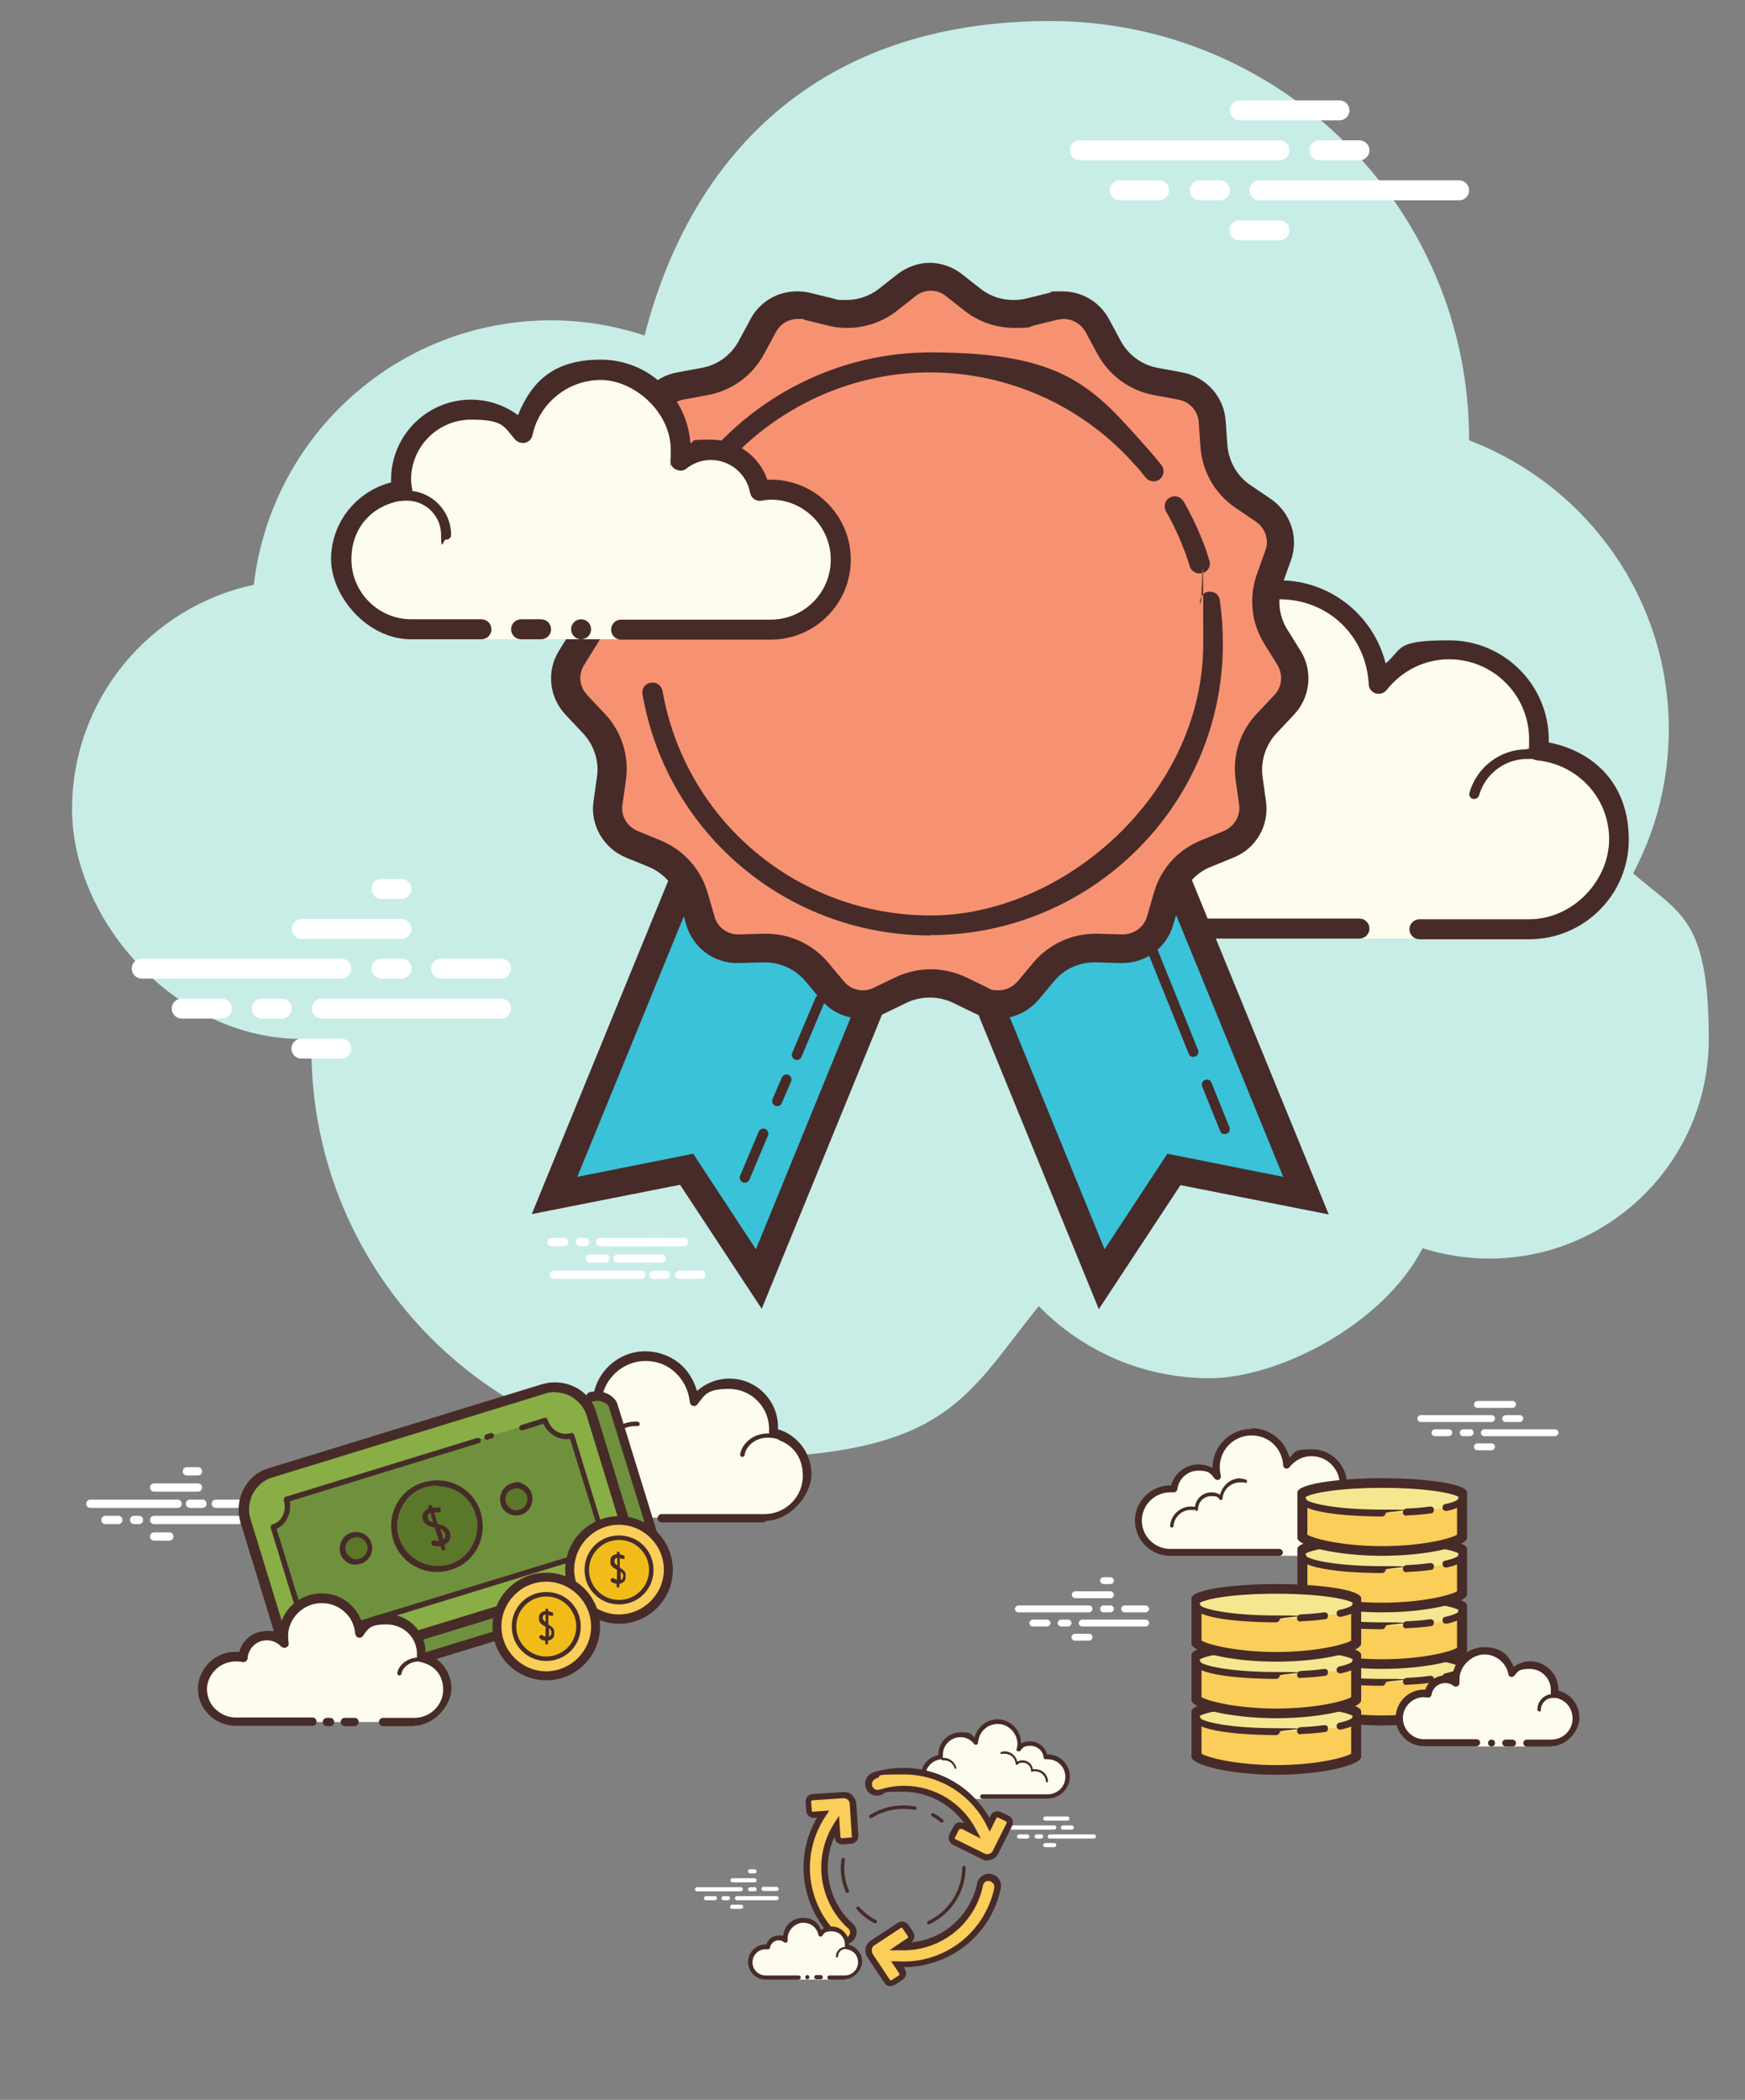
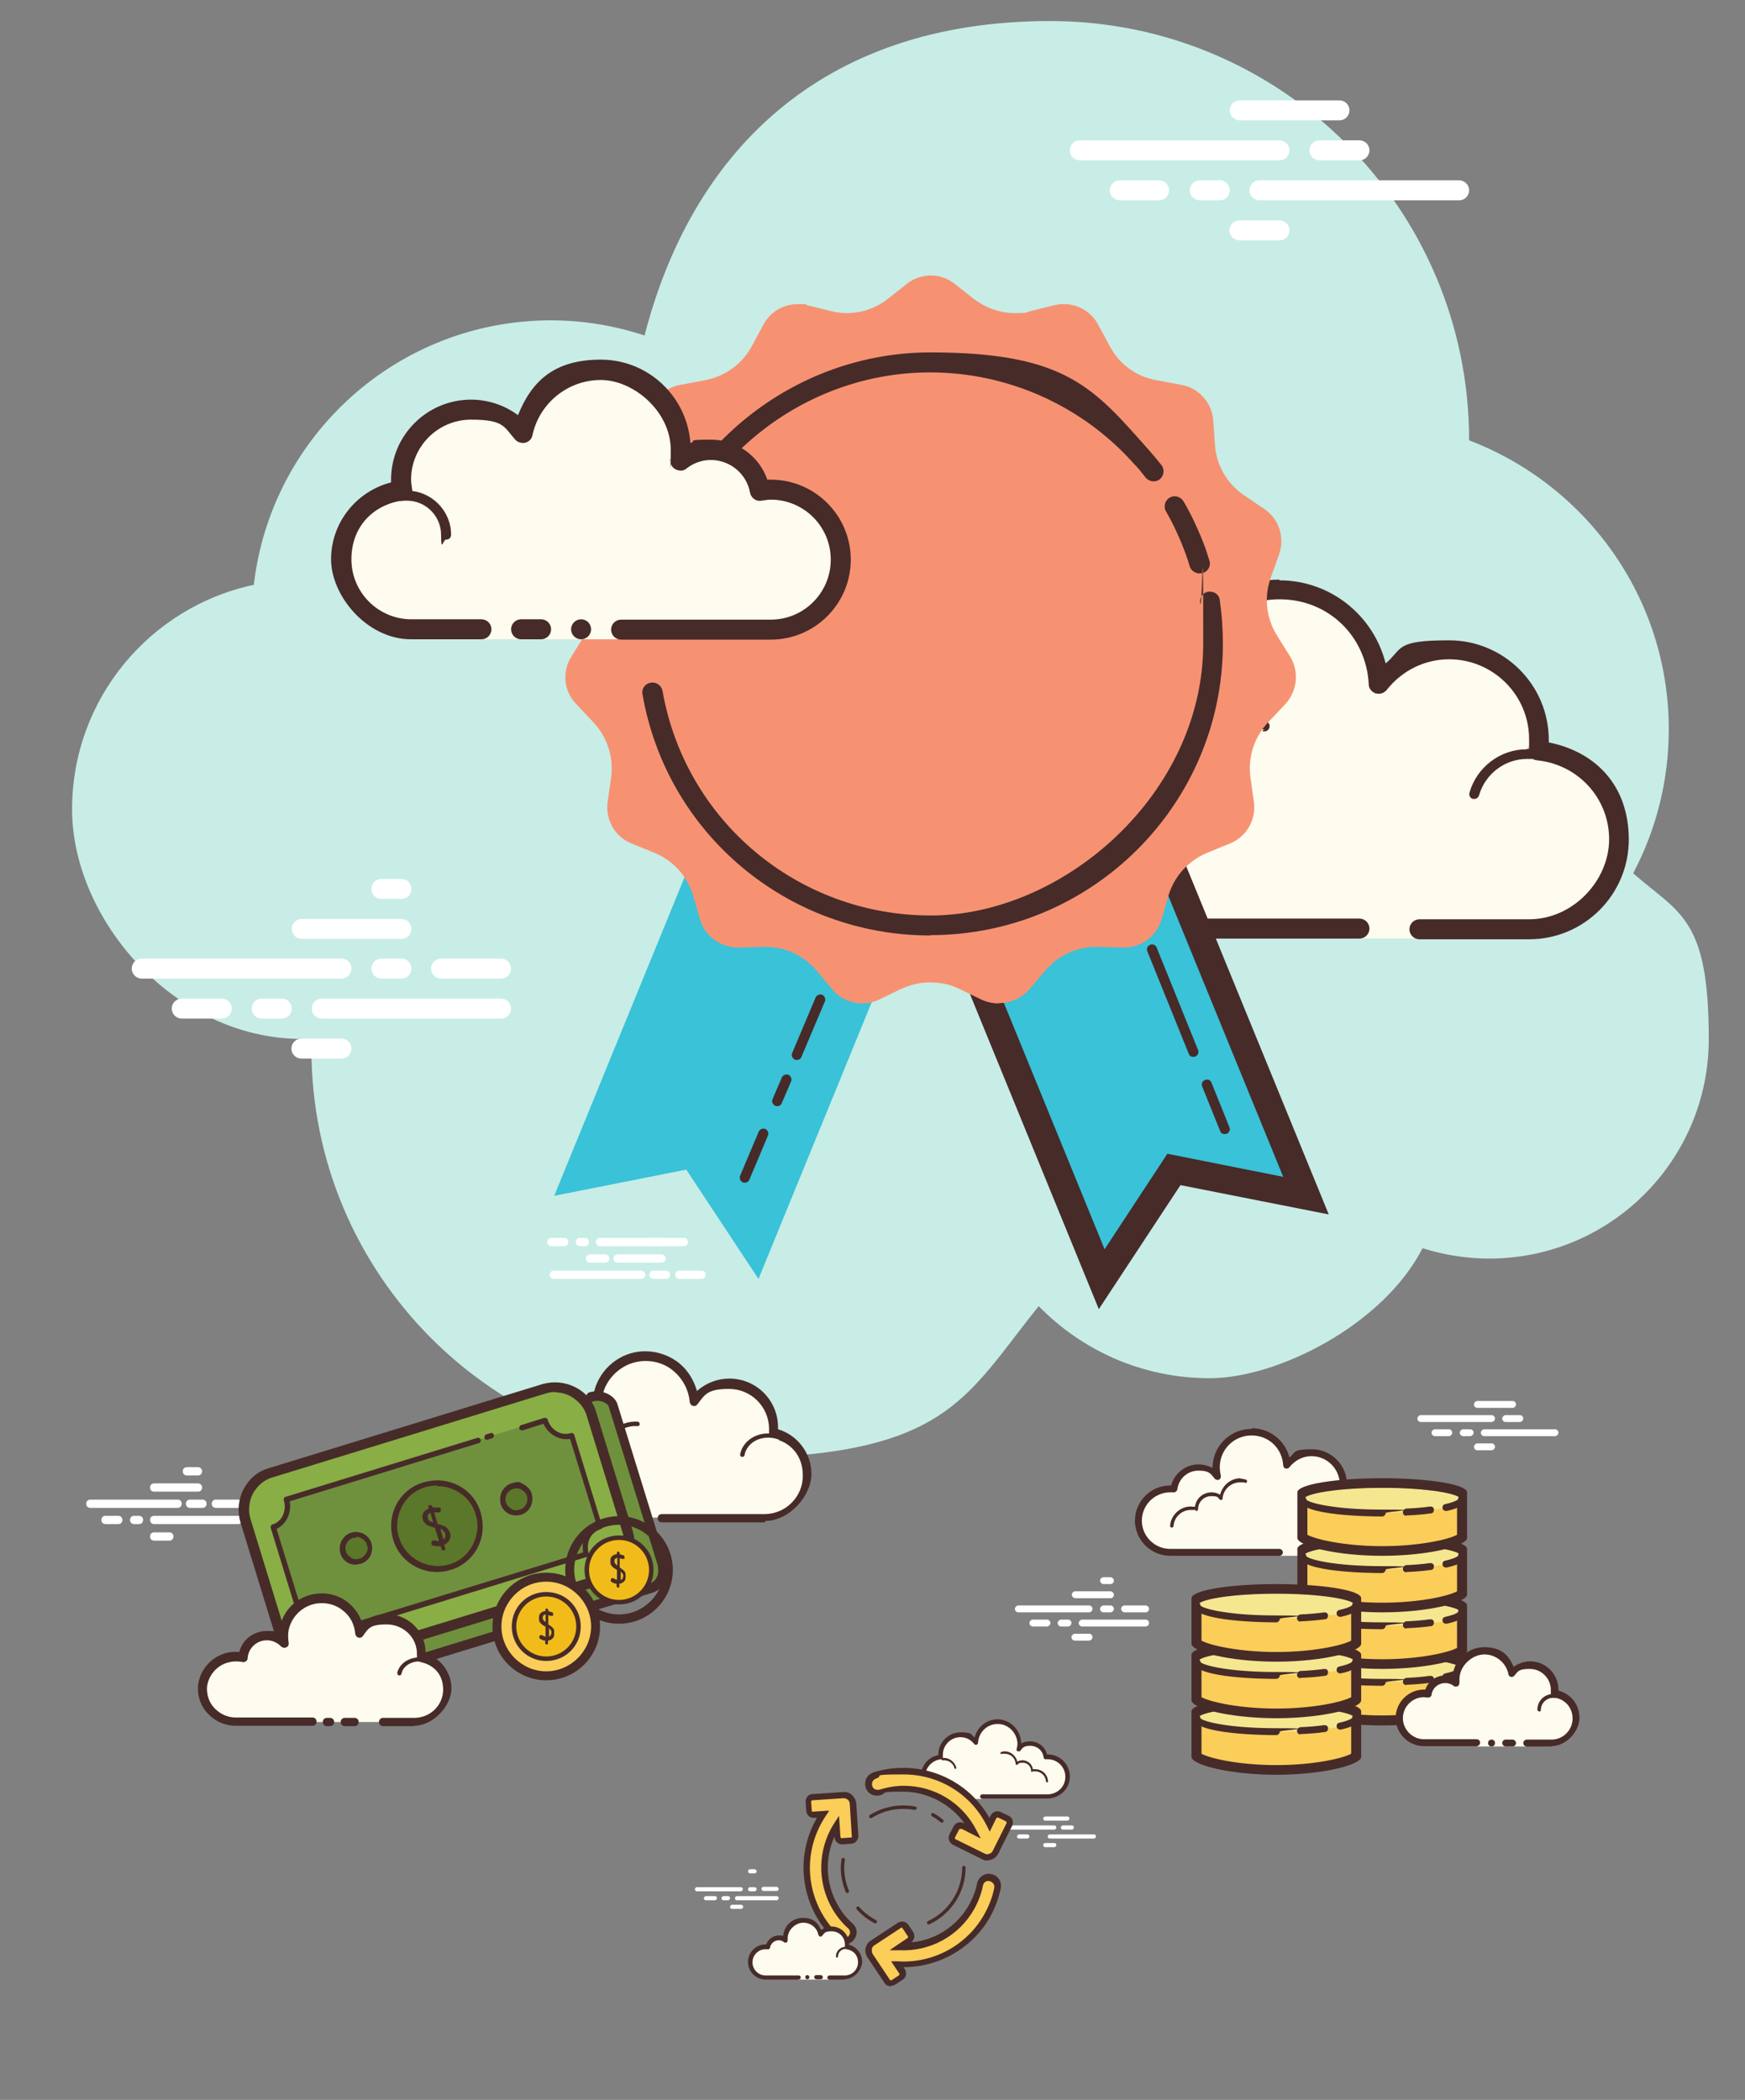
<svg xmlns="http://www.w3.org/2000/svg" id="Layer_1" version="1.1" viewBox="0 0 506 609">
  <rect x="0" y="0" width="506" height="609" fill="#808080" stroke="none" />
  <g>
    <path d="M473.6,253.2c6.6-12.5,10.3-26.7,10.3-41.7,0-38.3-24.1-70.9-57.9-83.8,0,0,0,0,0-.1,0-67.1-54.4-121.5-121.5-121.5s-104.1,38.8-117.6,91.2c-8.5-2.8-17.6-4.4-27.1-4.4-44.5,0-81.2,33.5-86.2,76.7-30.1,6.4-52.7,33.1-52.7,65.1s29.8,66.6,66.6,66.6,2,0,3-.1c0,1-.2,2-.2,3,0,65.5,53.1,118.7,118.7,118.7s70.5-17.2,92.2-44.1c12.6,12.9,30.1,20.9,49.6,20.9s50.2-15.3,61.7-37.7c6.1,1.9,12.6,3,19.3,3,35.2,0,63.7-28.5,63.7-63.7s-8.5-36.3-21.9-48Z" fill="#c7ede6" />
    <path d="M394.2,269.3v2.9h17.4v-2.9h31.8c14.4,0,26-11.7,26-26s-10.3-24.5-23.5-25.8c.1-1,.3-2.1.3-3.2,0-14.4-11.7-26-26-26s-15.6,4-20.4,10c-.8-15.3-13.3-27.4-28.8-27.4s-28.9,13-28.9,28.9.4,5,1.1,7.4c-3.7-4.5-9.3-7.4-15.6-7.4-10.3,0-18.7,7.7-20,17.7-1-.1-2.1-.3-3.2-.3-14.4,0-26,11.7-26,26s11.7,26,26,26h89.7Z" fill="#fdfcef" />
    <path d="M371,168.1c-17.6,0-31.8,14.3-31.8,31.8v.3c-3.5-2.1-7.5-3.2-11.6-3.2-10.6,0-19.7,7.3-22.3,17.4-.3,0-.5,0-.8,0-16,0-28.9,13-28.9,28.9s13,28.9,28.9,28.9h89.7c1.6,0,2.9-1.3,2.9-2.9s-1.3-2.9-2.9-2.9h-89.7c-12.8,0-23.2-10.4-23.2-23.2s10.4-23.2,23.2-23.2,1.3,0,2,.2h.8c.1.1.2.1.4.1,1.4,0,2.7-1.1,2.9-2.5,1.1-8.6,8.5-15.2,17.1-15.2s10,2.3,13.3,6.4c.6.7,1.4,1.1,2.2,1.1s.9-.1,1.3-.3c1.2-.6,1.8-2,1.5-3.3-.7-2.5-1-4.6-1-6.7,0-14.4,11.7-26,26-26s25.2,10.8,25.9,24.7c0,1.2.9,2.2,2,2.6.3,0,.6.1.9.1.9,0,1.7-.4,2.3-1.1,4.5-5.7,11.1-8.9,18.1-8.9,12.8,0,23.2,10.4,23.2,23.2s0,1.3-.2,2v.8c-.2.8,0,1.6.5,2.2s1.2,1,2,1.1c11.9,1.2,20.9,11,20.9,22.9s-10.4,23.2-23.2,23.2h-31.8c-1.6,0-2.9,1.3-2.9,2.9s1.3,2.9,2.9,2.9h31.8c16,0,28.9-13,28.9-28.9s-9.8-25.5-23.2-28.2c0-.2,0-.5,0-.7,0-16-13-28.9-28.9-28.9s-13.3,2.4-18.4,6.7c-3.5-13.9-16-24.1-30.8-24.1h0Z" fill="#472b29" />
    <path d="M362.4,208.6c-8.1,0-15.1,5.8-16.9,13.5-2.1-1.3-4.5-2-7-2-7,0-12.7,5.2-13.6,12-1.2-.3-2.3-.4-3.4-.4-8.8,0-16.3,6.9-16.9,15.8,0,.8.5,1.5,1.3,1.6h.1c.8,0,1.4-.6,1.4-1.3.5-7.4,6.7-13.1,14-13.1s2.7.2,4.3.7c.1,0,.3,0,.4,0,.3,0,.6-.1.9-.3.4-.3.6-.7.6-1.2,0-6,4.9-10.9,10.9-10.9s5.1,1,7.1,2.7c.3.2.6.4,1,.4s.4,0,.5-.1c.5-.2.9-.7.9-1.2.6-7.5,6.9-13.3,14.4-13.3s2.5.2,3.9.6c.1,0,.3,0,.4,0,.6,0,1.2-.4,1.4-1.1.2-.8-.2-1.6-1-1.8-1.7-.5-3.3-.7-4.7-.7h0ZM442.7,217.3c-7.7,0-14.5,5.2-16.6,12.6-.2.8.2,1.6,1,1.8.1,0,.3,0,.4,0,.6,0,1.2-.4,1.4-1.1,1.8-6.2,7.5-10.5,13.9-10.5s1.3,0,2,.2c0,0,.1,0,.2,0,.7,0,1.3-.5,1.4-1.3.1-.8-.4-1.5-1.2-1.6-.8-.1-1.6-.2-2.4-.2h0Z" fill="#472b29" />
    <path d="M99,283.8h-57.9c-1.6,0-2.9-1.3-2.9-2.9s1.3-2.9,2.9-2.9h57.9c1.6,0,2.9,1.3,2.9,2.9s-1.3,2.9-2.9,2.9ZM116.4,283.8h-5.8c-1.6,0-2.9-1.3-2.9-2.9s1.3-2.9,2.9-2.9h5.8c1.6,0,2.9,1.3,2.9,2.9s-1.3,2.9-2.9,2.9ZM145.3,295.4h-52c-1.6,0-2.9-1.3-2.9-2.9s1.3-2.9,2.9-2.9h52c1.6,0,2.9,1.3,2.9,2.9s-1.3,2.9-2.9,2.9ZM81.7,295.4h-5.8c-1.6,0-2.9-1.3-2.9-2.9s1.3-2.9,2.9-2.9h5.8c1.6,0,2.9,1.3,2.9,2.9s-1.3,2.9-2.9,2.9ZM64.3,295.4h-11.6c-1.6,0-2.9-1.3-2.9-2.9s1.3-2.9,2.9-2.9h11.6c1.6,0,2.9,1.3,2.9,2.9s-1.3,2.9-2.9,2.9ZM99,307h-11.6c-1.6,0-2.9-1.3-2.9-2.9s1.3-2.9,2.9-2.9h11.6c1.6,0,2.9,1.3,2.9,2.9s-1.3,2.9-2.9,2.9ZM116.4,254.9h-5.8c-1.6,0-2.9,1.3-2.9,2.9s1.3,2.9,2.9,2.9h5.8c1.6,0,2.9-1.3,2.9-2.9s-1.3-2.9-2.9-2.9ZM116.4,266.5h-28.9c-1.6,0-2.9,1.3-2.9,2.9s1.3,2.9,2.9,2.9h28.9c1.6,0,2.9-1.3,2.9-2.9s-1.3-2.9-2.9-2.9ZM145.3,278h-17.4c-1.6,0-2.9,1.3-2.9,2.9s1.3,2.9,2.9,2.9h17.4c1.6,0,2.9-1.3,2.9-2.9s-1.3-2.9-2.9-2.9Z" fill="#fff" />
    <path d="M371,46.5h-57.9c-1.6,0-2.9-1.3-2.9-2.9s1.3-2.9,2.9-2.9h57.9c1.6,0,2.9,1.3,2.9,2.9s-1.3,2.9-2.9,2.9ZM394.2,46.5h-11.6c-1.6,0-2.9-1.3-2.9-2.9s1.3-2.9,2.9-2.9h11.6c1.6,0,2.9,1.3,2.9,2.9s-1.3,2.9-2.9,2.9ZM423.1,58.1h-57.9c-1.6,0-2.9-1.3-2.9-2.9s1.3-2.9,2.9-2.9h57.9c1.6,0,2.9,1.3,2.9,2.9s-1.3,2.9-2.9,2.9ZM353.7,58.1h-5.8c-1.6,0-2.9-1.3-2.9-2.9s1.3-2.9,2.9-2.9h5.8c1.6,0,2.9,1.3,2.9,2.9s-1.3,2.9-2.9,2.9ZM336.1,58.1h-11.4c-1.6,0-2.9-1.3-2.9-2.9s1.3-2.9,2.9-2.9h11.4c1.6,0,2.9,1.3,2.9,2.9s-1.3,2.9-2.9,2.9ZM388.4,34.9h-28.9c-1.6,0-2.9-1.3-2.9-2.9s1.3-2.9,2.9-2.9h28.9c1.6,0,2.9,1.3,2.9,2.9s-1.3,2.9-2.9,2.9ZM371,69.7h-11.6c-1.6,0-2.9-1.3-2.9-2.9s1.3-2.9,2.9-2.9h11.6c1.6,0,2.9,1.3,2.9,2.9s-1.3,2.9-2.9,2.9Z" fill="#fff" />
    <g>
      <path d="M220,371l-21-31.8-38.3,7.6,46.8-114.4,59.2,24.2-46.8,114.4Z" fill="#39c2d8" />
-       <path d="M220.9,379.6l-23.7-36-43,8.5,51.2-125.1,66.7,27.3-51.2,125.2ZM201,334.6l18.2,27.7,42.3-103.5-51.7-21.2-42.4,103.7,33.6-6.7Z" fill="#472b29" />
      <path d="M319.5,371l21-31.8,38.3,7.6-46.8-114.4-59.2,24.2,46.8,114.4Z" fill="#39c2d8" />
      <path d="M318.6,379.6l-51.2-125.2,66.7-27.3,51.2,125.1-43-8.5-23.7,36ZM278,258.8l42.3,103.5,18.2-27.7,33.6,6.7-42.4-103.7-51.7,21.2Z" fill="#472b29" />
      <path d="M289.5,291c-1.7,0-3.4-.4-4.9-1.1l-6.4-3.1c-2.6-1.3-5.5-1.9-8.5-1.9s-5.8.7-8.4,1.9l-6.4,3.1c-1.5.7-3.2,1.1-4.9,1.1-3.3,0-6.5-1.5-8.6-4l-4.6-5.5c-3.7-4.4-9.1-6.9-14.8-6.9,0,0-7.8.2-7.8.2-5.3,0-9.8-3.3-11.2-8.1l-2-6.9c-1.7-5.7-5.8-10.3-11.3-12.5l-6.6-2.7c-4.8-1.9-7.6-6.9-6.9-12l1-7.1c.8-5.9-1.1-11.8-5.2-16.1l-4.9-5.2c-3.6-3.7-4.2-9.4-1.4-13.8l3.8-6.1c3.1-5.1,3.8-11.2,1.8-16.8l-2.4-6.7c-1.7-4.9,0-10.3,4.3-13.2l5.9-4c4.9-3.4,8-8.7,8.4-14.6l.5-7.1c.4-5.1,4.2-9.4,9.3-10.3l7-1.3c5.9-1.1,10.9-4.7,13.7-9.9l3.4-6.3c2-3.7,5.8-5.9,9.9-5.9s1.8.1,2.7.3l6.9,1.7c1.5.4,3.1.6,4.6.6,4.3,0,8.5-1.4,11.9-4.1l5.6-4.4c2-1.6,4.4-2.4,6.9-2.4s4.9.8,6.9,2.4l5.6,4.4c3.4,2.6,7.6,4.1,11.9,4.1s3.1-.2,4.6-.6l6.9-1.7c.9-.2,1.8-.3,2.7-.3,4.2,0,8,2.3,9.9,5.9l3.4,6.3c2.8,5.3,7.8,8.9,13.7,9.9l7,1.3c5.1.9,8.9,5.1,9.3,10.3l.5,7.1c.4,5.9,3.5,11.3,8.4,14.6l5.9,4c4.3,2.9,6,8.3,4.3,13.2l-2.4,6.7c-2,5.6-1.4,11.7,1.8,16.8l3.8,6.1c2.7,4.4,2.1,10-1.4,13.8l-4.9,5.2c-4.1,4.3-6,10.2-5.2,16.1l1,7.1c.7,5.1-2.1,10-6.9,12l-6.6,2.7c-5.5,2.3-9.6,6.8-11.3,12.5l-2,6.9c-1.4,4.8-5.9,8.1-10.8,8.1l-8.1-.2c-5.7,0-11.1,2.5-14.8,6.9l-4.6,5.4c-2.2,2.5-5.3,4-8.6,4Z" fill="#f69272" />
-       <path d="M269.8,84.3c1.6,0,3.2.5,4.4,1.5l5.6,4.4c4.1,3.2,9.2,4.9,14.4,4.9s3.8-.2,5.6-.7l6.9-1.7c.6-.1,1.2-.2,1.7-.2,2.7,0,5.1,1.5,6.4,3.8l3.4,6.3c3.4,6.3,9.4,10.7,16.5,12l7,1.3c3.3.6,5.7,3.3,5.9,6.6l.5,7.1c.5,7.2,4.2,13.6,10.2,17.7l5.9,4c2.7,1.9,3.9,5.3,2.7,8.4l-2.4,6.7c-2.4,6.8-1.7,14.2,2.1,20.3l3.8,6.1c1.7,2.8,1.4,6.4-.9,8.8l-4.9,5.2c-5,5.2-7.3,12.3-6.3,19.4l1,7.1c.5,3.3-1.4,6.4-4.4,7.7l-6.6,2.7c-6.7,2.7-11.7,8.2-13.7,15.2l-2,6.9c-.9,3.1-3.7,5.2-7.2,5.2h0l-7.1-.2h-.7c-6.9,0-13.4,3-17.9,8.3l-4.6,5.5c-1.4,1.6-3.4,2.6-5.5,2.6s-2.2-.2-3.1-.7l-6.4-3.1c-3.2-1.5-6.7-2.3-10.2-2.3s-7,.8-10.2,2.3l-6.4,3.1c-1,.5-2,.7-3.1.7-2.1,0-4.1-.9-5.5-2.6l-4.6-5.5c-4.5-5.3-11-8.3-17.9-8.3h-.7s-7.4.2-7.4.2c-3.2,0-6.1-2.1-6.9-5.2l-2-6.9c-2-6.9-7-12.4-13.7-15.2l-6.6-2.7c-3.1-1.3-4.9-4.4-4.4-7.7l1-7.1c1-7.1-1.3-14.2-6.3-19.4l-4.9-5.2c-2.3-2.4-2.7-6-.9-8.8l3.8-6.1c3.8-6.1,4.6-13.5,2.1-20.3l-2.4-6.7c-1.1-3.1,0-6.6,2.7-8.4l5.9-4c6-4.1,9.7-10.5,10.2-17.7l.5-7.1c.2-3.3,2.7-6,5.9-6.6l7-1.3c7.1-1.3,13.1-5.6,16.5-12l3.4-6.3c1.3-2.4,3.7-3.8,6.4-3.8s1.2,0,1.7.2l6.9,1.7c1.8.5,3.7.7,5.6.7,5.2,0,10.3-1.7,14.4-4.9l5.6-4.4c1.3-1,2.8-1.5,4.4-1.5M269.8,76.2c-3.3,0-6.6,1.1-9.4,3.2l-5.6,4.4c-2.7,2.1-6,3.2-9.4,3.2s-2.4-.1-3.7-.4l-6.9-1.7c-1.2-.3-2.4-.4-3.7-.4-5.6,0-10.8,3-13.5,8.1l-3.4,6.3c-2.2,4.1-6.2,7-10.8,7.8l-7,1.3c-6.9,1.2-12.1,7-12.6,14l-.5,7.1c-.3,4.7-2.8,8.9-6.7,11.6l-5.9,4c-5.8,3.9-8.2,11.3-5.8,17.9l2.4,6.7c1.6,4.4,1.1,9.3-1.4,13.3l-3.8,6.1c-3.7,5.9-2.9,13.6,2,18.7l4.9,5.2c3.2,3.4,4.8,8.1,4.1,12.7l-1,7.1c-1,6.9,2.9,13.6,9.4,16.3l6.6,2.7c4.3,1.8,7.6,5.4,8.9,9.9l2,6.9c1.9,6.6,7.9,11.1,14.7,11.1s.3,0,.5,0l7.1-.2c.2,0,.3,0,.5,0,4.5,0,8.8,2,11.7,5.4l4.6,5.5c3,3.5,7.3,5.4,11.7,5.4s4.5-.5,6.7-1.5l6.4-3.1c2.1-1,4.4-1.5,6.7-1.5s4.6.5,6.7,1.5l6.4,3.1c2.1,1,4.4,1.5,6.7,1.5,4.4,0,8.7-1.9,11.7-5.4l4.6-5.5c2.9-3.5,7.2-5.4,11.7-5.4s.3,0,.5,0l7.1.2c.2,0,.3,0,.5,0,6.8,0,12.8-4.5,14.7-11.1l2-6.9c1.3-4.5,4.6-8.2,8.9-9.9l6.6-2.7c6.5-2.6,10.4-9.3,9.4-16.3l-1-7.1c-.6-4.6.9-9.3,4.1-12.7l4.9-5.2c4.9-5.1,5.7-12.8,2-18.7l-3.8-6.1c-2.5-4-3-8.9-1.4-13.3l2.4-6.7c2.4-6.6,0-13.9-5.8-17.9l-5.9-4c-3.9-2.6-6.3-6.9-6.7-11.6l-.5-7.1c-.5-7-5.7-12.7-12.6-14l-7-1.3c-4.6-.8-8.6-3.7-10.8-7.8l-3.4-6.3c-2.7-5.1-8-8.1-13.5-8.1s-2.4.1-3.7.4l-6.9,1.7c-1.2.3-2.4.4-3.7.4-3.4,0-6.7-1.1-9.4-3.2l-5.6-4.4c-2.7-2.1-6.1-3.2-9.4-3.2h0Z" fill="#472b29" />
      <path d="M347.8,166.3c-1.2,0-2.4-.8-2.8-2-.3-1.1-.7-2.3-1.1-3.4-1.6-4.4-3.5-8.6-5.8-12.6-.8-1.4-.3-3.2,1.1-4,1.4-.8,3.1-.3,4,1.1,2.5,4.3,4.6,8.9,6.3,13.5.4,1.2.8,2.4,1.2,3.7.5,1.5-.4,3.1-1.9,3.6-.3,0-.6.1-.8.1ZM189.8,172c-.2,0-.4,0-.6,0-1.6-.3-2.5-1.9-2.2-3.5,8.5-38.4,43.3-66.3,82.8-66.3s47.4,10.4,63.5,28.5c1.2,1.4,2.4,2.8,3.5,4.2,1,1.3.7,3.1-.5,4.1-1.3,1-3.1.7-4.1-.5-1-1.3-2.1-2.7-3.3-3.9-15-16.9-36.6-26.6-59.2-26.6-36.8,0-69.3,26-77.2,61.7-.3,1.3-1.5,2.3-2.8,2.3ZM269.8,271.3c-41.3,0-76.5-29.4-83.5-70-.3-1.6.8-3.1,2.4-3.3,1.6-.3,3.1.8,3.4,2.3,6.6,37.8,39.3,65.2,77.8,65.2s79-35.3,79-78.8-.3-7.9-.9-11.8c-.2-1.6.8-3.1,2.4-3.3,1.6-.2,3.1.8,3.3,2.4.6,4.2.9,8.4.9,12.7,0,46.6-38,84.5-84.8,84.5ZM355.1,328.9c-.6,0-1.1-.3-1.3-.9l-5.2-12.9c-.3-.7,0-1.6.8-1.9.8-.3,1.6,0,1.9.8l5.2,12.9c.3.7,0,1.6-.8,1.9-.2,0-.4.1-.5.1Z" fill="#472b29" />
      <path d="M346,306.5c-.6,0-1.1-.3-1.3-.9l-12-29.7c-.3-.7,0-1.6.8-1.9.7-.3,1.6,0,1.9.8l12,29.7c.3.7,0,1.6-.8,1.9-.2,0-.4.1-.5.1Z" fill="#472b29" />
      <path d="M216,343c-.2,0-.4,0-.6-.1-.7-.3-1.1-1.2-.8-1.9l5.4-12.8c.3-.7,1.2-1.1,1.9-.8.7.3,1.1,1.2.8,1.9l-5.4,12.8c-.2.6-.8.9-1.3.9Z" fill="#472b29" />
      <path d="M225.4,320.8c-.2,0-.4,0-.6-.1-.7-.3-1.1-1.2-.8-1.9l2.7-6.3c.3-.7,1.2-1.1,1.9-.8.7.3,1.1,1.2.8,1.9l-2.7,6.3c-.2.6-.8.9-1.3.9Z" fill="#472b29" />
      <path d="M231.1,307.4c-.2,0-.4,0-.6-.1-.7-.3-1.1-1.2-.8-1.9l6.8-16.1c.3-.7,1.2-1.1,1.9-.8.7.3,1.1,1.2.8,1.9l-6.8,16.1c-.2.6-.8.9-1.3.9Z" fill="#472b29" />
    </g>
    <g>
      <path d="M139.5,182.5h-20.3c-11.2,0-20.3-9.1-20.3-20.3s7.7-18.7,17.7-20c-.2-1-.3-2.1-.3-3.2,0-11.2,9.1-20.3,20.3-20.3s11.3,2.6,15,6.7c2.2-10.5,11.5-18.3,22.6-18.3s23.2,10.4,23.2,23.2-.2,2.2-.3,3.2c2.5-2,5.6-3.2,9-3.2,7.1,0,13,5.1,14.2,11.9,1-.2,2.1-.3,3.2-.3,11.2,0,20.3,9.1,20.3,20.3s-9.1,20.3-20.3,20.3h-43.4v2.9h-40.5v-2.9Z" fill="#fdfcef" />
      <path d="M129.4,156.5c.8,0,1.4-.6,1.4-1.4,0-7.1-5.8-12.8-12.8-12.8-.2,0-4.3,0-7.2.8-.8.2-1.2,1-1,1.8.2.8,1,1.2,1.8,1,2.6-.7,6.4-.7,6.4-.7,5.5,0,9.9,4.5,9.9,9.9s.6,1.4,1.4,1.4ZM168.5,179.6c-1.6,0-2.9,1.3-2.9,2.9s1.3,2.9,2.9,2.9,2.9-1.3,2.9-2.9-1.3-2.9-2.9-2.9Z" fill="#472b29" />
      <path d="M119.3,185.4h20.3c1.6,0,2.9-1.3,2.9-2.9s-1.3-2.9-2.9-2.9h-20.3c-9.6,0-17.4-7.8-17.4-17.4s6.5-16,15.2-17.1c.8-.1,1.5-.5,1.9-1.1s.7-1.4.5-2.2c-.1-.9-.3-1.8-.3-2.7,0-9.6,7.8-17.4,17.4-17.4s9.5,2.1,12.8,5.8c.7.8,1.9,1.1,2.9.9,1.1-.3,1.9-1.1,2.1-2.2,2-9.3,10.3-16,19.8-16s20.3,9.1,20.3,20.3-.1,1.6-.2,2.4c-.2,1.2.4,2.5,1.4,3.1s2.3.7,3.2,0c2.1-1.7,4.6-2.6,7.2-2.6,5.6,0,10.4,4,11.4,9.5.3,1.5,1.7,2.6,3.3,2.3.9-.1,1.8-.3,2.7-.3,9.6,0,17.4,7.8,17.4,17.4s-7.8,17.4-17.4,17.4h-43.4c-1.6,0-2.9,1.3-2.9,2.9s1.3,2.9,2.9,2.9h43.4c12.8,0,23.2-10.4,23.2-23.2s-10.4-23.2-23.2-23.2-.7,0-1,0c-2.4-6.9-8.9-11.6-16.4-11.6s-4,.4-5.9,1c-1-13.5-12.2-24.2-26-24.2s-20.1,6.5-24,16.1c-3.9-2.9-8.7-4.5-13.6-4.5-12.8,0-23.2,10.4-23.2,23.2s0,.5,0,.8c-10.1,2.6-17.4,11.7-17.4,22.3s10.4,23.2,23.2,23.2Z" fill="#472b29" />
      <path d="M151.1,179.6h5.8c1.6,0,2.9,1.3,2.9,2.9s-1.3,2.9-2.9,2.9h-5.8c-1.6,0-2.9-1.3-2.9-2.9s1.3-2.9,2.9-2.9Z" fill="#472b29" />
    </g>
  </g>
  <g>
    <path d="M192,440.1h29.8c6.8,0,12.3-5.6,12.3-12.4s-4.2-11-9.8-12.1c0-.5.1-1,.1-1.6,0-7-5.7-12.8-12.8-12.8s-7.9,2-10.2,5.1c-.6-7.9-7.7-14-15.8-12.9-6,.7-11,5.4-12.1,11.4-.3,1.9-.3,3.7,0,5.5-1.7-1.8-3.9-2.8-6.5-2.8-4.7,0-8.5,3.6-8.8,8.3-2.2-.5-4.4-.4-6.8.5-4.7,1.8-8,6.1-8.2,11.1-.3,7,5.4,12.8,12.3,12.8h28.4" fill="#fdfcef" />
    <path d="M221.7,441.5h-29.8c-.7,0-1.2-.5-1.2-1.2s.5-1.2,1.2-1.2h29.8c6.1,0,11.1-5,11.1-11.1s-3.7-9.8-8.8-10.9c-.6-.1-1-.7-1-1.3v-1.4c0-6.4-5.2-11.6-11.6-11.6s-7,1.7-9.2,4.5c-.3.4-.8.6-1.3.4-.5-.1-.8-.6-.9-1.1-.3-3.5-2-6.7-4.7-9s-6.2-3.2-9.7-2.8c-5.5.7-10,5-11,10.3-.3,1.7-.3,3.4,0,5.1.1.5-.2,1.1-.6,1.3-.5.3-1.1.1-1.6-.3-1.4-1.6-3.4-2.4-5.6-2.4-3.9,0-7.2,3.1-7.5,7,0,.4-.2.7-.5.9-.3.2-.7.3-1,.2-2.2-.5-4.1-.3-6.1.4-4.2,1.6-7.1,5.6-7.3,9.9-.1,3.1.9,5.9,3.1,8.2,2.1,2.2,5,3.4,8,3.4h28.4c.7,0,1.2.5,1.2,1.2s-.5,1.2-1.2,1.2h-28.5c-3.7,0-7.2-1.4-9.8-4.1s-3.9-6.2-3.8-10c.2-5.4,3.8-10.2,9-12.2,2.1-.7,4.1-1,6.2-.7.9-4.7,5.1-8.1,9.8-8.1s3.4.4,5,1.2c0-.9,0-2,.3-2.9,1.2-6.5,6.6-11.6,13.1-12.4,4.2-.5,8.4.7,11.7,3.3,2.6,2.1,4.3,5,5.2,8.1,2.6-2.3,5.9-3.6,9.4-3.6,7.8,0,14.1,6.3,14.1,14.1s0,.4,0,.6c5.7,1.7,9.7,7,9.7,13s-6.1,13.6-13.6,13.6l.3.2Z" fill="#472b29" />
    <path d="M184.9,412.9c-4.5-.3-8.5,2.9-8.8,7v1.6c-.9-1-2.2-1.7-3.7-1.8-2.8-.2-5.1,1.7-5.5,4.1-.5-.1-1-.2-1.6-.3-4-.3-7.4,2.5-7.7,6.2" fill="#fdfcef" />
    <path d="M157.7,430.4h0c-.3,0-.6-.3-.6-.7.3-4,4-7,8.4-6.7.3,0,.7,0,1,.1.7-2.5,3.2-4.1,6-3.9,1,0,2.1.4,2.9.9h0c.3-4.7,4.5-8.1,9.5-7.8.3,0,.6.3.6.7s-.3.6-.7.6c-4.2-.3-7.9,2.6-8.1,6.5v1.4c0,.3-.1.5-.3.6s-.5,0-.7-.1c-.8-.9-2-1.4-3.2-1.6-2.4-.1-4.4,1.4-4.8,3.5,0,.2-.1.3-.3.4-.1,0-.3.1-.5,0-.5-.1-.9-.2-1.4-.2-3.6-.2-6.8,2.3-7,5.6,0,.3-.3.6-.6.6h-.1Z" fill="#472b29" />
    <path d="M226.8,417.2c-4.3-2.1-9.3-.6-11.1,3.2-.2.5-.4.9-.5,1.4" fill="#fdfcef" />
    <path d="M215.2,422.5h-.1c-.3,0-.5-.4-.5-.7.1-.5.3-1,.5-1.6,2-4.1,7.3-5.7,11.9-3.5.3.1.4.5.3.8-.1.3-.5.4-.8.3-3.9-1.9-8.6-.6-10.2,2.9-.2.4-.3.8-.4,1.3,0,.3-.3.5-.6.5h0Z" fill="#472b29" />
    <path d="M51.5,437.3h-25.3c-.7,0-1.2-.5-1.2-1.2s.5-1.2,1.2-1.2h25.3c.7,0,1.2.5,1.2,1.2s-.5,1.2-1.2,1.2ZM58.7,437.3h-3.6c-.7,0-1.2-.5-1.2-1.2s.5-1.2,1.2-1.2h3.6c.7,0,1.2.5,1.2,1.2s-.5,1.2-1.2,1.2ZM69,437.3h-6.4c-.7,0-1.2-.5-1.2-1.2s.5-1.2,1.2-1.2h6.4c.7,0,1.2.5,1.2,1.2s-.5,1.2-1.2,1.2ZM69,442h-24.3c-.7,0-1.2-.5-1.2-1.2s.5-1.2,1.2-1.2h24.3c.7,0,1.2.5,1.2,1.2s-.5,1.2-1.2,1.2ZM40.3,442h-1.4c-.7,0-1.2-.5-1.2-1.2s.5-1.2,1.2-1.2h1.4c.7,0,1.2.5,1.2,1.2s-.5,1.2-1.2,1.2ZM34.3,442h-3.7c-.7,0-1.2-.5-1.2-1.2s.5-1.2,1.2-1.2h3.7c.7,0,1.2.5,1.2,1.2s-.5,1.2-1.2,1.2ZM57.4,432.6h-12.7c-.7,0-1.2-.5-1.2-1.2s.5-1.2,1.2-1.2h12.7c.7,0,1.2.5,1.2,1.2s-.5,1.2-1.2,1.2ZM57.4,427.9h-3.2c-.7,0-1.2-.5-1.2-1.2s.5-1.2,1.2-1.2h3.2c.7,0,1.2.5,1.2,1.2s-.5,1.2-1.2,1.2ZM49.1,446.8h-4.4c-.7,0-1.2-.5-1.2-1.2s.5-1.2,1.2-1.2h4.4c.7,0,1.2.5,1.2,1.2s-.5,1.2-1.2,1.2ZM185.9,370.9h-25.3c-.7,0-1.2-.5-1.2-1.2s.5-1.2,1.2-1.2h25.3c.7,0,1.2.5,1.2,1.2s-.5,1.2-1.2,1.2ZM193.1,370.9h-3.6c-.7,0-1.2-.5-1.2-1.2s.5-1.2,1.2-1.2h3.6c.7,0,1.2.5,1.2,1.2s-.5,1.2-1.2,1.2ZM203.4,370.9h-6.4c-.7,0-1.2-.5-1.2-1.2s.5-1.2,1.2-1.2h6.4c.7,0,1.2.5,1.2,1.2s-.5,1.2-1.2,1.2ZM198.3,361.4h-24.3c-.7,0-1.2-.5-1.2-1.2s.5-1.2,1.2-1.2h24.3c.7,0,1.2.5,1.2,1.2s-.5,1.2-1.2,1.2ZM169.6,361.4h-1.4c-.7,0-1.2-.5-1.2-1.2s.5-1.2,1.2-1.2h1.4c.7,0,1.2.5,1.2,1.2s-.5,1.2-1.2,1.2ZM163.6,361.4h-3.7c-.7,0-1.2-.5-1.2-1.2s.5-1.2,1.2-1.2h3.7c.7,0,1.2.5,1.2,1.2s-.5,1.2-1.2,1.2ZM191.8,366.2h-12.7c-.7,0-1.2-.5-1.2-1.2s.5-1.2,1.2-1.2h12.7c.7,0,1.2.5,1.2,1.2s-.5,1.2-1.2,1.2Z" fill="#fff" />
    <path d="M191.8,361.4h-3.2c-.7,0-1.2-.5-1.2-1.2s.5-1.2,1.2-1.2h3.2c.7,0,1.2.5,1.2,1.2s-.5,1.2-1.2,1.2ZM175.5,366.2h-4.4c-.7,0-1.2-.5-1.2-1.2s.5-1.2,1.2-1.2h4.4c.7,0,1.2.5,1.2,1.2s-.5,1.2-1.2,1.2Z" fill="#fff" />
    <path d="M171.3,405.1c2.8-.8,5.9.7,6.3,2.4l14,45.3c1.2,4-.4,7-3.2,7.9l-90.3,27.7c-1.7.5-3.4.2-4.7-.7" fill="#6f913d" />
    <path d="M96.6,490c-1.3,0-2.7-.4-3.9-1.2-.6-.4-.8-1.3-.3-2,.4-.6,1.3-.8,2-.3,1,.7,2.3.9,3.5.5l90.3-27.7c1-.3,1.9-1,2.3-2,.5-1.1.5-2.6,0-4.1l-14-45.3c-.2-.8-2.4-2.2-4.7-1.4-.7.2-1.6-.2-1.8-.9-.2-.7.2-1.6.9-1.8,3.6-1.1,7.3.9,8.1,3.3l14,45.3c.7,2.3.6,4.3-.1,6.1-.7,1.8-2.2,3-4,3.5l-90.3,27.7c-.6.2-1.3.3-2,.3Z" fill="#472b29" />
    <path d="M174.8,457.9l-79.4,24.4c-5.8,1.8-12-1.4-13.8-7.2l-10.5-34.2c-1.8-5.8,1.4-12,7.2-13.8l79.4-24.4c5.8-1.8,12,1.4,13.8,7.2l10.5,34.2c1.8,5.8-1.4,12-7.2,13.8Z" fill="#88ae45" />
    <path d="M92.2,484.4c-5.4,0-10.3-3.4-12-8.8l-10.5-34.2c-.9-3.2-.6-6.5.9-9.5,1.6-3,4.1-5.2,7.3-6.1l79.4-24.4c3.2-.9,6.5-.6,9.5.9s5.2,4.1,6.1,7.3l10.5,34.2c2.1,6.6-1.7,13.5-8.3,15.6l-79.4,24.4c-1.2.4-2.5.5-3.6.5h0ZM161.1,403.7c-.9,0-1.9.1-2.8.4l-79.4,24.4c-2.4.7-4.3,2.4-5.6,4.7-1.1,2.3-1.4,4.8-.7,7.2l10.5,34.2c1.6,5,6.8,7.8,11.8,6.3l79.4-24.4h0c5-1.6,7.8-6.8,6.3-11.8l-10.5-34.2c-.7-2.4-2.4-4.3-4.7-5.6-1.3-.7-2.9-1.1-4.4-1.1h.1Z" fill="#472b29" />
    <path d="M138.9,417.5l-55.6,17.1c1,3.4-.7,7-3.9,8.1l8.1,26.4c3.2-1,6.7,1,7.8,4.4l75-23.1c-1-3.4.7-7,3.9-8.1l-8.1-26.4h0c-3.2,1-6.7-1-7.8-4.4l-6.7,2.1" fill="#6f913d" />
    <path d="M95.1,474.4h-.4c-.2,0-.3-.3-.4-.5-.4-1.4-1.4-2.7-2.7-3.4-1.2-.7-2.7-.9-4-.5h-.6c-.2,0-.3-.3-.4-.5l-8.1-26.4c-.1-.4.1-.9.5-1,2.8-.8,4.2-4,3.3-7-.1-.4.1-.9.5-1l55.6-17.1c.4-.1.9.1,1,.5s-.1.9-.5,1l-54.9,16.9c.6,3.3-.9,6.6-3.8,8l7.7,24.9c1.6-.3,3.1,0,4.5.8s2.5,2.1,3.2,3.6l73.5-22.5c-.3-1.7-.1-3.3.6-4.8.7-1.4,1.9-2.6,3.3-3.2l-7.7-24.9c-3.1.5-6.3-1.3-7.7-4.4l-6,1.9c-.4.1-.9-.1-1-.5s.1-.9.5-1l6.7-2.1c.4-.1.9.1,1,.5.9,3,3.9,4.8,6.7,3.9.4-.1.9.1,1,.5l8.1,26.4v.6c0,.2-.3.3-.5.4-1.3.4-2.4,1.3-3.1,2.7-.6,1.3-.7,2.9-.3,4.3v.6c0,.2-.3.3-.5.4l-75,23.1h-.3Z" fill="#472b29" />
    <path d="M141.3,417.6c-.3,0-.7-.2-.8-.6s.1-.9.5-1l1.2-.4c.4-.1.9.1,1,.5s-.1.9-.5,1l-1.2.4h-.2Z" fill="#472b29" />
    <path d="M122.9,430.6c-6.6,2.1-10.2,9-8.3,15.6,2.1,6.6,9,10.2,15.6,8.3h0c6.6-2.1,10.2-9,8.3-15.6-2.1-6.6-9-10.2-15.6-8.3h0Z" fill="#5b7729" />
    <path d="M126.7,455.9c-5.7,0-11-3.7-12.7-9.4-1-3.4-.7-7,.9-10.1s4.4-5.5,7.9-6.5,7-.7,10.1.9,5.5,4.4,6.5,7.9.7,7-.9,10.1-4.4,5.5-7.9,6.5c-1.2.4-2.6.6-3.9.6ZM126.7,430.8c-1.1,0-2.3.2-3.4.5-3,.9-5.4,2.9-6.8,5.7s-1.8,5.9-.8,8.9c1.9,6.1,8.4,9.6,14.6,7.8,3-.9,5.4-2.9,6.8-5.7s1.8-5.9.8-8.9h0c-.9-3-2.9-5.4-5.7-6.8-1.8-.9-3.5-1.3-5.5-1.3h0Z" fill="#472b29" />
    <path d="M102,445.3c-2.1.6-3.2,2.8-2.6,5,.6,2.2,2.8,3.2,5,2.6s3.2-2.8,2.6-5-2.8-3.2-5-2.6h0Z" fill="#5b7729" />
    <path d="M103.2,453.8c-.7,0-1.6-.2-2.2-.5-1.1-.6-2-1.6-2.3-2.8-.7-2.5.6-5.2,3.1-6,1.2-.4,2.5-.2,3.6.3,1.1.6,2,1.6,2.3,2.8.4,1.2.2,2.5-.3,3.6-.6,1.1-1.6,2-2.8,2.3-.4.1-.9.2-1.4.2h0ZM103.3,445.9c-.3,0-.6,0-.9.1-1.7.5-2.6,2.3-2.1,3.9.2.8.8,1.4,1.6,1.9s1.6.5,2.4.2c.8-.2,1.4-.8,1.9-1.6s.5-1.6.2-2.4h0c-.2-.8-.8-1.4-1.6-1.9-.4-.2-.9-.4-1.4-.4h0Z" fill="#472b29" />
    <path d="M148.5,431c-2.1.6-3.2,2.8-2.6,5s2.8,3.2,5,2.6,3.2-2.8,2.6-5c-.6-2.1-2.8-3.2-5-2.6Z" fill="#5b7729" />
    <path d="M149.7,439.5c-.7,0-1.6-.2-2.2-.5-1.1-.6-2-1.6-2.3-2.8-.7-2.5.6-5.2,3.1-6s2.5-.2,3.6.3c1.1.6,2,1.6,2.3,2.8h0c.7,2.5-.6,5.2-3.1,6-.4.1-.9.2-1.4.2ZM149.7,431.7c-.3,0-.6,0-.9.1-1.7.5-2.6,2.3-2.1,3.9.2.8.8,1.4,1.6,1.9s1.6.5,2.4.2c1.7-.5,2.6-2.3,2.1-3.9h0c-.2-.8-.8-1.4-1.6-1.9-.4-.2-.9-.4-1.4-.4h0Z" fill="#472b29" />
-     <path d="M179.5,441c-7.9,0-14.3,6.4-14.3,14.3s6.4,14.3,14.3,14.3h0c7.9,0,14.3-6.4,14.3-14.3s-6.4-14.3-14.3-14.3Z" fill="#fbcd59" />
    <path d="M179.5,470.9c-8.6,0-15.6-7-15.6-15.6s7-15.6,15.6-15.6,15.6,7,15.6,15.6-7,15.6-15.6,15.6ZM179.5,442.2c-7.2,0-13,5.9-13,13s5.9,13,13,13,13-5.9,13-13-5.9-13-13-13Z" fill="#472b29" />
    <path d="M179.5,445.9c-5.2,0-9.3,4.1-9.3,9.3s4.1,9.3,9.3,9.3h0c5.2,0,9.3-4.1,9.3-9.3s-4.1-9.3-9.3-9.3h0Z" fill="#f1bc19" />
    <path d="M179.5,465.3c-5.5,0-10-4.4-10-10s4.4-10,10-10,10,4.4,10,10-4.4,10-10,10ZM179.5,446.6c-4.8,0-8.7,3.9-8.7,8.7s3.9,8.7,8.7,8.7,8.7-3.9,8.7-8.7-3.9-8.7-8.7-8.7Z" fill="#472b29" />
    <path d="M158.4,457.4c-7.9,0-14.3,6.4-14.3,14.3s6.4,14.3,14.3,14.3h0c7.9,0,14.3-6.4,14.3-14.3s-6.4-14.3-14.3-14.3h0Z" fill="#fbcd59" />
    <path d="M158.4,487.3c-8.6,0-15.6-7-15.6-15.6s7-15.6,15.6-15.6,15.6,7,15.6,15.6-7,15.6-15.6,15.6ZM158.4,458.7c-7.2,0-13,5.9-13,13s5.9,13,13,13,13-5.9,13-13-5.9-13-13-13Z" fill="#472b29" />
    <path d="M158.4,462.4c-5.2,0-9.3,4.1-9.3,9.3s4.1,9.3,9.3,9.3h0c5.2,0,9.3-4.1,9.3-9.3s-4.1-9.3-9.3-9.3h0Z" fill="#f1bc19" />
    <path d="M158.4,481.7c-5.5,0-10-4.4-10-10s4.4-10,10-10,10,4.4,10,10-4.4,10-10,10ZM158.4,463c-4.8,0-8.7,3.9-8.7,8.7s3.9,8.7,8.7,8.7,8.7-3.9,8.7-8.7-3.9-8.7-8.7-8.7Z" fill="#472b29" />
    <path d="M157.2,474.2h0c.2.1.3.2.5.3.1,0,.3.1.5.2v-3h-.2c-.2-.2-.4-.3-.6-.4-.2-.1-.4-.3-.5-.4s-.3-.3-.4-.5-.2-.4-.2-.6v-.6c0-.3,0-.6.1-.8,0-.2.2-.4.4-.6s.4-.3.6-.4c.2,0,.5-.2.8-.2v-.6c0-.1.2-.1.3-.1h0c.3,0,.5.2.5.5v.3c.2,0,.3,0,.5.1s.4.1.6.2h0c.1,0,.2,0,.2.1,0,0,0,.1.1.3h0v.4s0,.1-.1.2h-.7c-.2,0-.4-.2-.6-.2v2.7h0c.5.3.9.6,1.2.9s.5.6.5,1v.8c0,.3,0,.5-.1.8,0,.2-.2.4-.4.6s-.4.3-.6.4c-.2.1-.5.2-.7.2v1s-.2.1-.3.1h0c-.2,0-.3,0-.4-.1s-.1-.2-.1-.4v-.6c-.3,0-.6-.1-.9-.2-.2-.1-.5-.3-.7-.4,0,0-.1-.1-.1-.2v-.2h0v-.2s0-.1.1-.2c0,0,.1-.1.2-.2s.1,0,.2,0h.2s.1,0,.2.1h-.1ZM157.7,470c.1.1.3.3.5.4v-2.2c-.2,0-.4.1-.6.3s-.2.3-.2.6,0,0,0,.1v.2c0,.2.1.4.3.5ZM159.6,472.6c-.1-.2-.3-.3-.4-.4v2.4c.2,0,.4-.2.5-.4.1-.2.2-.4.2-.6v-.4c0-.2-.1-.4-.3-.5h0ZM177.9,457.7h0c.2.1.3.2.5.3.1,0,.3.1.5.2v-3h-.2c-.2-.2-.4-.3-.6-.4-.2-.1-.4-.3-.5-.4s-.3-.3-.4-.5-.2-.4-.2-.6v-.6c0-.3,0-.6.1-.8,0-.2.2-.4.4-.6s.4-.3.6-.4c.2,0,.5-.2.8-.2v-.6c0-.1.2-.1.3-.1h0c.3,0,.5.2.5.5v.3c.2,0,.3,0,.5.1.2,0,.4.1.6.2h0c.1,0,.2,0,.2.1,0,0,0,.1.1.3h0v.4s0,.1-.1.2h-.7c-.2,0-.4-.2-.6-.2v2.7h0c.5.3.9.6,1.2.9s.5.6.5,1v.8c0,.3,0,.5-.1.8,0,.2-.2.4-.4.6s-.4.3-.6.4c-.2.1-.5.2-.7.2v1s-.2.1-.3.1h0c-.2,0-.3,0-.4-.1s-.1-.2-.1-.4v-.6c-.3,0-.6-.1-.9-.2-.2-.1-.5-.3-.7-.4,0,0-.1-.1-.1-.2v-.2h0v-.2s0-.1.1-.2.1-.1.2-.2.1,0,.2,0h.2s.1,0,.2.1h-.1ZM178.5,453.6c.1.1.3.3.5.4v-2.2c-.2,0-.4.1-.6.3-.2.1-.2.3-.2.6s0,0,0,.1v.2c0,.2.1.4.3.5ZM180.4,456.2c-.1-.2-.3-.3-.4-.4v2.4c.2,0,.4-.2.5-.4s.2-.4.2-.6v-.4c0-.2-.1-.4-.3-.5h0ZM125.8,446.7h.1c.3,0,.5.1.7.2h.7l-1.2-3.9h-.3c-.3-.1-.6-.2-.9-.3s-.6-.2-.8-.3c-.3-.1-.5-.3-.7-.5s-.4-.4-.5-.6c0-.1-.1-.2-.2-.3s0-.2-.1-.4c-.1-.4-.2-.7-.1-1s.1-.6.3-.9.4-.5.6-.7c.3-.2.6-.4.9-.5v-.3c-.2-.2-.2-.3-.1-.4,0-.1.2-.2.3-.3h0c.4-.1.7,0,.9.4v.3h2.2c.1,0,.2.2.2.3h0v.6s0,.2-.1.3c0,0-.1.1-.2.2h-1.6l1,3.4h0c.8.1,1.4.4,2,.6.5.3.8.6,1.1,1,.1.2.2.3.3.5s.1.3.2.5c.1.4.2.7.1,1.1,0,.3-.1.6-.3.9-.1.3-.3.5-.6.8s-.5.4-.9.6l.3.9v.4c0,.1-.1.2-.3.3h-.5c-.1,0-.3-.2-.3-.4l-.2-.8c-.4,0-.9.1-1.2,0-.4,0-.7-.1-1.1-.2-.1,0-.2,0-.2-.1s-.1-.1-.2-.2h0v-.6c0-.1,0-.2.1-.3s.1-.1.2-.2h.3s.2,0,.2.1h0v-.2ZM124.8,441.2c.2.1.5.2.8.3l-.8-2.8c-.3.2-.5.4-.7.6-.1.2-.2.5,0,.8v.4c.1.3.3.5.6.6h.1ZM128.4,443.7c-.2-.1-.5-.3-.7-.3l.9,3.1c.2-.2.4-.4.5-.7.1-.3.1-.6,0-.9v-.2s0-.1-.1-.2c-.1-.2-.3-.4-.6-.6h0Z" fill="#472b29" />
    <path d="M111.1,499.4h9c5.4,0,9.6-4.2,9.6-9.4s-3.3-8.4-7.7-9.2v-1.2c0-5.4-4.4-9.8-10-9.8s-6.1,1.6-8,3.9c-.5-6-6-10.7-12.4-9.9-4.7.5-8.6,4.1-9.4,8.7-.3,1.4-.2,2.9,0,4.2-1.2-1.3-3.1-2.2-5.1-2.2-3.6,0-6.6,2.8-6.8,6.3-1.7-.3-3.5-.3-5.4.3-3.6,1.3-6.2,4.7-6.4,8.5-.2,5.4,4.2,9.8,9.6,9.8h22.2M94.8,499.4h.9" fill="#fdfcef" />
    <path d="M120.1,500.6h-9c-.7,0-1.2-.5-1.2-1.2s.5-1.2,1.2-1.2h9c4.7,0,8.4-3.7,8.4-8.2s-2.8-7.2-6.6-8c-.6-.1-1-.7-1-1.4v-1c0-4.7-3.9-8.5-8.8-8.5s-5.3,1.2-6.9,3.4c-.3.4-.8.6-1.3.4-.5-.1-.8-.6-.9-1.1-.2-2.6-1.4-5-3.4-6.6-2.1-1.8-4.8-2.5-7.5-2.2-4.1.5-7.5,3.6-8.4,7.7-.2,1.2-.2,2.5,0,3.7.1.5-.1,1.1-.6,1.3-.5.3-1.1.2-1.6-.2-1-1.1-2.6-1.8-4.1-1.8-3,0-5.4,2.3-5.6,5.2,0,.4-.2.7-.5.9-.3.2-.6.3-1,.2-1.7-.3-3.1-.2-4.7.3-3.2,1.1-5.4,4.1-5.6,7.3,0,2.2.7,4.3,2.3,5.9,1.7,1.7,3.8,2.6,6.1,2.6h22.2c.7,0,1.2.5,1.2,1.2s-.5,1.2-1.2,1.2h-22.2c-3,0-5.9-1.2-8-3.4-2.1-2.1-3.1-4.9-3-7.8.2-4.2,3.1-8.1,7.2-9.6,1.6-.6,3.1-.7,4.8-.6.8-3.5,4.1-6.1,8-6.1s2.5.3,3.6.8c0-.6,0-1.2.2-1.9.9-5.1,5.3-9.1,10.5-9.7,3.4-.4,6.8.5,9.4,2.7,1.9,1.6,3.2,3.5,3.9,5.8,2-1.7,4.5-2.6,7.1-2.6,6.2,0,11.3,5,11.3,11.1s0,.2,0,.3c4.4,1.4,7.5,5.5,7.5,10.2s-4.9,10.8-11,10.8h.2ZM95.7,500.6h-.9c-.7,0-1.2-.5-1.2-1.2s.5-1.2,1.2-1.2h.9c.7,0,1.2.5,1.2,1.2s-.5,1.2-1.2,1.2Z" fill="#472b29" />
    <path d="M115.8,485.9h-.1c-.3,0-.5-.4-.5-.7s.2-.8.4-1.2c1.6-3.1,5.8-4.2,9.4-2.6.3.1.4.5.3.8-.1.3-.5.4-.8.3-3-1.4-6.5-.5-7.8,2-.1.3-.2.6-.3.9,0,.3-.3.5-.6.5h0ZM102.8,500.6h-2.8c-.7,0-1.2-.5-1.2-1.2s.5-1.2,1.2-1.2h2.8c.7,0,1.2.5,1.2,1.2s-.5,1.2-1.2,1.2Z" fill="#472b29" />
  </g>
  <g>
    <path d="M371.1,450.2v1h6.1v-1h11.3c5.1,0,9.2-4.1,9.2-9.2s-3.6-8.7-8.3-9.1c0-.4.1-.7.1-1.1,0-5.1-4.1-9.2-9.2-9.2s-5.5,1.4-7.2,3.6c-.3-5.4-4.7-9.7-10.2-9.7s-10.2,4.6-10.2,10.2.2,1.8.4,2.6c-1.3-1.6-3.3-2.6-5.5-2.6-3.6,0-6.6,2.7-7.1,6.3-.4,0-.7-.1-1.1-.1-5.1,0-9.2,4.1-9.2,9.2s4.1,9.2,9.2,9.2h31.7Z" fill="#fdfcef" />
    <path d="M362.9,414.4c-6.2,0-11.3,5-11.3,11.3h0c-1.2-.6-2.6-1-4.1-1-3.7,0-7,2.6-7.9,6.1,0,0-.2,0-.3,0-5.6,0-10.2,4.6-10.2,10.2s4.6,10.2,10.2,10.2h31.7c.6,0,1-.5,1-1s-.5-1-1-1h-31.7c-4.5,0-8.2-3.7-8.2-8.2s3.7-8.2,8.2-8.2.5,0,.7,0h.3s0,0,.1,0c.5,0,.9-.4,1-.9.4-3.1,3-5.4,6.1-5.4s3.5.8,4.7,2.3c.2.2.5.4.8.4s.3,0,.5-.1c.4-.2.6-.7.5-1.2-.2-.9-.3-1.6-.3-2.4,0-5.1,4.1-9.2,9.2-9.2s8.9,3.8,9.2,8.7c0,.4.3.8.7.9.1,0,.2,0,.3,0,.3,0,.6-.1.8-.4,1.6-2,3.9-3.2,6.4-3.2,4.5,0,8.2,3.7,8.2,8.2s0,.5,0,.7v.3c0,.3,0,.5.2.8s.4.4.7.4c4.2.4,7.4,3.9,7.4,8.1s-3.7,8.2-8.2,8.2h-11.3c-.6,0-1,.5-1,1s.5,1,1,1h11.3c5.6,0,10.2-4.6,10.2-10.2s-3.5-9-8.2-10c0,0,0-.2,0-.3,0-5.6-4.6-10.2-10.2-10.2s-4.7.9-6.5,2.4c-1.2-4.9-5.7-8.5-10.9-8.5h0Z" fill="#472b29" />
    <path d="M359.8,428.7c-2.9,0-5.3,2-6,4.8-.8-.5-1.6-.7-2.5-.7-2.5,0-4.5,1.8-4.8,4.2-.4,0-.8-.1-1.2-.1-3.1,0-5.8,2.5-6,5.6,0,.3.2.5.5.5h0c.3,0,.5-.2.5-.5.2-2.6,2.4-4.6,5-4.6s1,0,1.5.3c0,0,0,0,.1,0,.1,0,.2,0,.3-.1.1,0,.2-.3.2-.4,0-2.1,1.7-3.8,3.8-3.8s1.8.3,2.5,1c0,0,.2.1.3.1s.1,0,.2,0c.2,0,.3-.2.3-.4.2-2.6,2.4-4.7,5.1-4.7s.9,0,1.4.2c0,0,0,0,.1,0,.2,0,.4-.1.5-.4,0-.3,0-.6-.4-.6-.6-.2-1.2-.3-1.7-.3h0Z" fill="#472b29" />
    <path d="M388.2,431.8c-2.7,0-5.1,1.8-5.9,4.5,0,.3,0,.6.4.6,0,0,0,0,.1,0,.2,0,.4-.1.5-.4.6-2.2,2.6-3.7,4.9-3.7s.5,0,.7,0c0,0,0,0,0,0,.2,0,.5-.2.5-.4,0-.3-.2-.5-.4-.6-.3,0-.6,0-.8,0h0Z" fill="#472b29" />
    <path d="M315.8,467.6h-20.5c-.6,0-1-.5-1-1s.5-1,1-1h20.5c.6,0,1,.5,1,1s-.5,1-1,1Z" fill="#fff" />
    <path d="M322,467.6h-2c-.6,0-1-.5-1-1s.5-1,1-1h2c.6,0,1,.5,1,1s-.5,1-1,1Z" fill="#fff" />
    <path d="M332.2,471.7h-18.4c-.6,0-1-.5-1-1s.5-1,1-1h18.4c.6,0,1,.5,1,1s-.5,1-1,1Z" fill="#fff" />
    <path d="M309.7,471.7h-2c-.6,0-1-.5-1-1s.5-1,1-1h2c.6,0,1,.5,1,1s-.5,1-1,1Z" fill="#fff" />
    <path d="M303.6,471.7h-4.1c-.6,0-1-.5-1-1s.5-1,1-1h4.1c.6,0,1,.5,1,1s-.5,1-1,1Z" fill="#fff" />
    <path d="M315.8,475.8h-4.1c-.6,0-1-.5-1-1s.5-1,1-1h4.1c.6,0,1,.5,1,1s-.5,1-1,1Z" fill="#fff" />
    <path d="M322,457.4h-2c-.6,0-1,.5-1,1s.5,1,1,1h2c.6,0,1-.5,1-1s-.5-1-1-1Z" fill="#fff" />
    <path d="M322,461.5h-10.2c-.6,0-1,.5-1,1s.5,1,1,1h10.2c.6,0,1-.5,1-1s-.5-1-1-1Z" fill="#fff" />
    <path d="M332.2,465.6h-6.1c-.6,0-1,.5-1,1s.5,1,1,1h6.1c.6,0,1-.5,1-1s-.5-1-1-1Z" fill="#fff" />
    <g>
      <path d="M432.5,412.4h-20.5c-.6,0-1-.5-1-1s.5-1,1-1h20.5c.6,0,1,.5,1,1s-.5,1-1,1Z" fill="#fff" />
      <path d="M440.7,412.4h-4.1c-.6,0-1-.5-1-1s.5-1,1-1h4.1c.6,0,1,.5,1,1s-.5,1-1,1Z" fill="#fff" />
      <path d="M450.9,416.5h-20.5c-.6,0-1-.5-1-1s.5-1,1-1h20.5c.6,0,1,.5,1,1s-.5,1-1,1Z" fill="#fff" />
      <path d="M426.3,416.5h-2c-.6,0-1-.5-1-1s.5-1,1-1h2c.6,0,1,.5,1,1s-.5,1-1,1Z" fill="#fff" />
      <path d="M420.1,416.5h-4c-.6,0-1-.5-1-1s.5-1,1-1h4c.6,0,1,.5,1,1s-.5,1-1,1Z" fill="#fff" />
      <path d="M438.6,408.3h-10.2c-.6,0-1-.5-1-1s.5-1,1-1h10.2c.6,0,1,.5,1,1s-.5,1-1,1Z" fill="#fff" />
      <path d="M432.5,420.6h-4.1c-.6,0-1-.5-1-1s.5-1,1-1h4.1c.6,0,1,.5,1,1s-.5,1-1,1Z" fill="#fff" />
    </g>
    <g>
      <path d="M400.8,498.9c-13.2,0-22-2.7-23.1-4v-12.8c1.2-1,9.1-2.9,23.1-2.9s21.9,1.9,23.1,2.9v12.8c-1.2,1.3-9.9,4-23.1,4Z" fill="#fbcd59" />
      <path d="M400.8,480.7c11.9,0,19.4,1.4,21.7,2.3v11.2c-2.3,1.3-10.7,3.3-21.7,3.3s-19.4-2-21.7-3.3v-11.2c2.3-.9,9.7-2.3,21.7-2.3M400.8,477.9c-13.6,0-24.6,1.8-24.6,4.1v13.2c0,2.3,11,5.2,24.6,5.2s24.6-2.9,24.6-5.2v-13.2c0-2.3-11-4.1-24.6-4.1h0Z" fill="#472b29" />
      <path d="M403.6,487.8c-.9,0-1.9,0-2.8,0-12.7,0-23-1.6-23-3.6s10.3-3.6,23-3.6,23,1.6,23,3.6-1.8,1.6-4.7,2.2c-.8.2-1.6.3-2.6.4-.8.1-1.6.2-2.4.3-2.3.3-5,.5-7.8.6-.9,0-1.7,0-2.6,0" fill="#f5e690" />
      <path d="M400.8,488.9c-2.5,0-24-.1-24-4.9s.5-1,1-1,1,.5,1,1c.6.9,7.9,2.9,22,2.9s1,.5,1,1-.5,1-1,1Z" fill="#472b29" />
      <path d="M407.8,488.7c-.5,0-1-.4-1-1,0-.6.4-1,1-1.1,2.5-.1,4.8-.3,6.9-.6.6,0,1.1.3,1.1.9,0,.6-.3,1.1-.9,1.1-2.1.3-4.5.5-7.1.6h0Z" fill="#472b29" />
      <path d="M419.3,487.3c-.5,0-.9-.3-1-.8-.1-.6.2-1.1.8-1.2,3.2-.7,3.7-1.4,3.7-1.4,0-.6.4-1,1-1s1,.5,1,1.1c0,1.4-1.6,2.5-5.3,3.3,0,0-.2,0-.2,0Z" fill="#472b29" />
    </g>
    <g>
      <path d="M400.8,482.6c-13.2,0-22-2.7-23.1-4v-12.8c1.2-1,9.1-2.9,23.1-2.9s21.9,1.9,23.1,2.9v12.8c-1.2,1.3-9.9,4-23.1,4Z" fill="#fbcd59" />
      <path d="M400.8,464.4c11.9,0,19.4,1.4,21.7,2.3v11.2c-2.3,1.3-10.7,3.3-21.7,3.3s-19.4-2-21.7-3.3v-11.2c2.3-.9,9.7-2.3,21.7-2.3M400.8,461.5c-13.6,0-24.6,1.8-24.6,4.1v13.2c0,2.3,11,5.2,24.6,5.2s24.6-2.9,24.6-5.2v-13.2c0-2.3-11-4.1-24.6-4.1h0Z" fill="#472b29" />
      <path d="M403.6,471.5c-.9,0-1.9,0-2.8,0-12.7,0-23-1.6-23-3.6s10.3-3.6,23-3.6,23,1.6,23,3.6-1.8,1.6-4.7,2.2c-.8.2-1.6.3-2.6.4-.8.1-1.6.2-2.4.3-2.3.3-5,.5-7.8.6-.9,0-1.7,0-2.6,0" fill="#f5e690" />
      <path d="M400.8,472.5c-2.5,0-24-.1-24-4.9s.5-1,1-1,1,.5,1,1c.6.9,7.9,2.9,22,2.9s1,.5,1,1-.5,1-1,1Z" fill="#472b29" />
      <path d="M407.8,472.3c-.5,0-1-.4-1-1,0-.6.4-1,1-1.1,2.5-.1,4.8-.3,6.9-.6.6,0,1.1.3,1.1.9,0,.6-.3,1.1-.9,1.1-2.1.3-4.5.5-7.1.6h0Z" fill="#472b29" />
      <path d="M419.3,470.9c-.5,0-.9-.3-1-.8-.1-.6.2-1.1.8-1.2,3.2-.7,3.7-1.4,3.7-1.4,0-.6.4-1,1-1s1,.5,1,1.1c0,1.4-1.6,2.5-5.3,3.3,0,0-.2,0-.2,0Z" fill="#472b29" />
    </g>
    <g>
      <path d="M400.8,466.2c-13.2,0-22-2.7-23.1-4v-12.8c1.2-1,9.1-2.9,23.1-2.9s21.9,1.9,23.1,2.9v12.8c-1.2,1.3-9.9,4-23.1,4Z" fill="#fbcd59" />
      <path d="M400.8,448c11.9,0,19.4,1.4,21.7,2.3v11.2c-2.3,1.3-10.7,3.3-21.7,3.3s-19.4-2-21.7-3.3v-11.2c2.3-.9,9.7-2.3,21.7-2.3M400.8,445.1c-13.6,0-24.6,1.8-24.6,4.1v13.2c0,2.3,11,5.2,24.6,5.2s24.6-2.9,24.6-5.2v-13.2c0-2.3-11-4.1-24.6-4.1h0Z" fill="#472b29" />
      <path d="M403.6,455.1c-.9,0-1.9,0-2.8,0-12.7,0-23-1.6-23-3.6s10.3-3.6,23-3.6,23,1.6,23,3.6-1.8,1.6-4.7,2.2c-.8.2-1.6.3-2.6.4-.8.1-1.6.2-2.4.3-2.3.3-5,.5-7.8.6-.9,0-1.7,0-2.6,0" fill="#f5e690" />
      <path d="M400.8,456.2c-2.5,0-24-.1-24-4.9s.5-1,1-1,1,.5,1,1c.6.9,7.9,2.9,22,2.9s1,.5,1,1-.5,1-1,1Z" fill="#472b29" />
      <path d="M407.8,456c-.5,0-1-.4-1-1,0-.6.4-1,1-1.1,2.5-.1,4.8-.3,6.9-.6.6,0,1.1.3,1.1.9,0,.6-.3,1.1-.9,1.1-2.1.3-4.5.5-7.1.6h0Z" fill="#472b29" />
      <path d="M419.3,454.6c-.5,0-.9-.3-1-.8-.1-.6.2-1.1.8-1.2,3.2-.7,3.7-1.4,3.7-1.4,0-.6.4-1,1-1s1,.5,1,1.1c0,1.4-1.6,2.5-5.3,3.3,0,0-.2,0-.2,0Z" fill="#472b29" />
    </g>
    <g>
      <path d="M400.8,449.8c-13.2,0-22-2.7-23.1-4v-12.8c1.2-1,9.1-2.9,23.1-2.9s21.9,1.9,23.1,2.9v12.8c-1.2,1.3-9.9,4-23.1,4Z" fill="#fbcd59" />
      <path d="M400.8,431.6c11.9,0,19.4,1.4,21.7,2.3v11.2c-2.3,1.3-10.7,3.3-21.7,3.3s-19.4-2-21.7-3.3v-11.2c2.3-.9,9.7-2.3,21.7-2.3M400.8,428.7c-13.6,0-24.6,1.8-24.6,4.1v13.2c0,2.3,11,5.2,24.6,5.2s24.6-2.9,24.6-5.2v-13.2c0-2.3-11-4.1-24.6-4.1h0Z" fill="#472b29" />
      <path d="M403.6,438.7c-.9,0-1.9,0-2.8,0-12.7,0-23-1.6-23-3.6s10.3-3.6,23-3.6,23,1.6,23,3.6-1.8,1.6-4.7,2.2c-.8.2-1.6.3-2.6.4-.8.1-1.6.2-2.4.3-2.3.3-5,.5-7.8.6-.9,0-1.7,0-2.6,0" fill="#f5e690" />
      <path d="M400.8,439.8c-2.5,0-24-.1-24-4.9s.5-1,1-1,1,.5,1,1c.6.9,7.9,2.9,22,2.9s1,.5,1,1-.5,1-1,1Z" fill="#472b29" />
      <path d="M407.8,439.6c-.5,0-1-.4-1-1,0-.6.4-1,1-1.1,2.5-.1,4.8-.3,6.9-.6.6,0,1.1.3,1.1.9,0,.6-.3,1.1-.9,1.1-2.1.3-4.5.5-7.1.6h0Z" fill="#472b29" />
      <path d="M419.3,438.2c-.5,0-.9-.3-1-.8-.1-.6.2-1.1.8-1.2,3.2-.7,3.7-1.4,3.7-1.4,0-.6.4-1,1-1s1,.5,1,1.1c0,1.4-1.6,2.5-5.3,3.3,0,0-.2,0-.2,0Z" fill="#472b29" />
    </g>
    <g>
      <path d="M370.1,513.3c-13.2,0-22-2.7-23.1-4v-12.8c1.2-1,9.1-2.9,23.1-2.9s21.9,1.9,23.1,2.9v12.8c-1.2,1.3-9.9,4-23.1,4Z" fill="#fbcd59" />
      <path d="M370.1,495.1c11.9,0,19.4,1.4,21.7,2.3v11.2c-2.3,1.3-10.7,3.3-21.7,3.3s-19.4-2-21.7-3.3v-11.2c2.3-.9,9.7-2.3,21.7-2.3M370.1,492.2c-13.6,0-24.6,1.8-24.6,4.1v13.2c0,2.3,11,5.2,24.6,5.2s24.6-2.9,24.6-5.2v-13.2c0-2.3-11-4.1-24.6-4.1h0Z" fill="#472b29" />
      <path d="M372.9,502.2c-.9,0-1.9,0-2.8,0-12.7,0-23-1.6-23-3.6s10.3-3.6,23-3.6,23,1.6,23,3.6-1.8,1.6-4.7,2.2c-.8.2-1.6.3-2.6.4-.8.1-1.6.2-2.4.3-2.3.3-5,.5-7.8.6-.9,0-1.7,0-2.6,0" fill="#f5e690" />
      <path d="M370.1,503.2c-2.5,0-24-.1-24-4.9s.5-1,1-1,1,.5,1,1c.6.9,7.9,2.9,22,2.9s1,.5,1,1-.5,1-1,1Z" fill="#472b29" />
      <path d="M377.1,503c-.5,0-1-.4-1-1,0-.6.4-1,1-1.1,2.5-.1,4.8-.3,6.9-.6.6,0,1.1.3,1.1.9,0,.6-.3,1.1-.9,1.1-2.1.3-4.5.5-7.1.6h0Z" fill="#472b29" />
      <path d="M388.6,501.6c-.5,0-.9-.3-1-.8-.1-.6.2-1.1.8-1.2,3.2-.7,3.7-1.4,3.7-1.4,0-.6.4-1,1-1s1,.5,1,1.1c0,1.4-1.6,2.5-5.3,3.3,0,0-.2,0-.2,0Z" fill="#472b29" />
    </g>
    <g>
      <path d="M370.1,496.9c-13.2,0-22-2.7-23.1-4v-12.8c1.2-1,9.1-2.9,23.1-2.9s21.9,1.9,23.1,2.9v12.8c-1.2,1.3-9.9,4-23.1,4Z" fill="#fbcd59" />
      <path d="M370.1,478.7c11.9,0,19.4,1.4,21.7,2.3v11.2c-2.3,1.3-10.7,3.3-21.7,3.3s-19.4-2-21.7-3.3v-11.2c2.3-.9,9.7-2.3,21.7-2.3M370.1,475.8c-13.6,0-24.6,1.8-24.6,4.1v13.2c0,2.3,11,5.2,24.6,5.2s24.6-2.9,24.6-5.2v-13.2c0-2.3-11-4.1-24.6-4.1h0Z" fill="#472b29" />
      <path d="M372.9,485.8c-.9,0-1.9,0-2.8,0-12.7,0-23-1.6-23-3.6s10.3-3.6,23-3.6,23,1.6,23,3.6-1.8,1.6-4.7,2.2c-.8.2-1.6.3-2.6.4-.8.1-1.6.2-2.4.3-2.3.3-5,.5-7.8.6-.9,0-1.7,0-2.6,0" fill="#f5e690" />
      <path d="M370.1,486.9c-2.5,0-24-.1-24-4.9s.5-1,1-1,1,.5,1,1c.6.9,7.9,2.9,22,2.9s1,.5,1,1-.5,1-1,1Z" fill="#472b29" />
      <path d="M377.1,486.7c-.5,0-1-.4-1-1,0-.6.4-1,1-1.1,2.5-.1,4.8-.3,6.9-.6.6,0,1.1.3,1.1.9,0,.6-.3,1.1-.9,1.1-2.1.3-4.5.5-7.1.6h0Z" fill="#472b29" />
      <path d="M388.6,485.3c-.5,0-.9-.3-1-.8-.1-.6.2-1.1.8-1.2,3.2-.7,3.7-1.4,3.7-1.4,0-.6.4-1,1-1s1,.5,1,1.1c0,1.4-1.6,2.5-5.3,3.3,0,0-.2,0-.2,0Z" fill="#472b29" />
    </g>
    <g>
      <path d="M370.1,480.5c-13.2,0-22-2.7-23.1-4v-12.8c1.2-1,9.1-2.9,23.1-2.9s21.9,1.9,23.1,2.9v12.8c-1.2,1.3-9.9,4-23.1,4Z" fill="#fbcd59" />
      <path d="M370.1,462.3c11.9,0,19.4,1.4,21.7,2.3v11.2c-2.3,1.3-10.7,3.3-21.7,3.3s-19.4-2-21.7-3.3v-11.2c2.3-.9,9.7-2.3,21.7-2.3M370.1,459.4c-13.6,0-24.6,1.8-24.6,4.1v13.2c0,2.3,11,5.2,24.6,5.2s24.6-2.9,24.6-5.2v-13.2c0-2.3-11-4.1-24.6-4.1h0Z" fill="#472b29" />
      <path d="M372.9,469.4c-.9,0-1.9,0-2.8,0-12.7,0-23-1.6-23-3.6s10.3-3.6,23-3.6,23,1.6,23,3.6-1.8,1.6-4.7,2.2c-.8.2-1.6.3-2.6.4-.8.1-1.6.2-2.4.3-2.3.3-5,.5-7.8.6-.9,0-1.7,0-2.6,0" fill="#f5e690" />
      <path d="M370.1,470.5c-2.5,0-24-.1-24-4.9s.5-1,1-1,1,.5,1,1c.6.9,7.9,2.9,22,2.9s1,.5,1,1-.5,1-1,1Z" fill="#472b29" />
      <path d="M377.1,470.3c-.5,0-1-.4-1-1,0-.6.4-1,1-1.1,2.5-.1,4.8-.3,6.9-.6.6,0,1.1.3,1.1.9,0,.6-.3,1.1-.9,1.1-2.1.3-4.5.5-7.1.6h0Z" fill="#472b29" />
      <path d="M388.6,468.9c-.5,0-.9-.3-1-.8-.1-.6.2-1.1.8-1.2,3.2-.7,3.7-1.4,3.7-1.4,0-.6.4-1,1-1s1,.5,1,1.1c0,1.4-1.6,2.5-5.3,3.3,0,0-.2,0-.2,0Z" fill="#472b29" />
    </g>
    <g>
      <path d="M442.7,505.5h7.2c4,0,7.2-3.2,7.2-7.2s-2.7-6.6-6.3-7.1c0-.4.1-.7.1-1.1,0-4-3.2-7.2-7.2-7.2s-4,.9-5.3,2.4c-.8-3.7-4.1-6.5-8-6.5s-8.2,3.7-8.2,8.2,0,.8.1,1.1c-.9-.7-2-1.1-3.2-1.1-2.5,0-4.6,1.8-5,4.2-.4,0-.7-.1-1.1-.1-4,0-7.2,3.2-7.2,7.2s3.2,7.2,7.2,7.2h15.3v1h14.3v-1Z" fill="#fdfcef" />
      <path d="M446.3,496.3c-.3,0-.5-.2-.5-.5,0-2.5,2-4.5,4.5-4.5,0,0,1.5,0,2.5.3.3,0,.4.4.4.6,0,.3-.4.4-.6.4-.9-.2-2.3-.2-2.3-.2-1.9,0-3.5,1.6-3.5,3.5,0,.3-.2.5-.5.5Z" fill="#472b29" />
      <circle cx="432.5" cy="505.5" r="1" fill="#472b29" />
      <path d="M449.9,506.5h-7.2c-.6,0-1-.5-1-1s.5-1,1-1h7.2c3.4,0,6.1-2.8,6.1-6.1s-2.3-5.7-5.4-6.1c-.3,0-.5-.2-.7-.4s-.2-.5-.2-.8c0-.3,0-.6,0-1,0-3.4-2.8-6.1-6.1-6.1s-3.4.7-4.5,2c-.3.3-.7.4-1,.3-.4-.1-.7-.4-.7-.8-.7-3.3-3.6-5.7-7-5.7s-7.2,3.2-7.2,7.2,0,.6,0,.9c0,.4-.1.9-.5,1.1-.4.2-.8.2-1.1,0-.7-.6-1.6-.9-2.5-.9-2,0-3.7,1.4-4,3.4,0,.5-.6.9-1.2.8-.3,0-.6-.1-1-.1-3.4,0-6.1,2.8-6.1,6.1s2.8,6.1,6.1,6.1h15.3c.6,0,1,.5,1,1s-.5,1-1,1h-15.3c-4.5,0-8.2-3.7-8.2-8.2s3.7-8.2,8.2-8.2.2,0,.4,0c.8-2.4,3.1-4.1,5.8-4.1s1.4.1,2.1.4c.3-4.8,4.3-8.6,9.2-8.6s7.1,2.3,8.5,5.7c1.4-1,3.1-1.6,4.8-1.6,4.5,0,8.2,3.7,8.2,8.2s0,.2,0,.3c3.6.9,6.1,4.1,6.1,7.9s-3.7,8.2-8.2,8.2Z" fill="#472b29" />
      <path d="M438.6,504.5h-2c-.6,0-1,.5-1,1s.5,1,1,1h2c.6,0,1-.5,1-1s-.5-1-1-1Z" fill="#472b29" />
    </g>
  </g>
  <g>
    <path d="M214.8,548.5h-12.7c-.4,0-.6-.3-.6-.6s.3-.6.6-.6h12.7c.4,0,.6.3.6.6s-.3.6-.6.6Z" fill="#fff" />
    <path d="M218.8,548.5h-1.3c-.4,0-.6-.3-.6-.6s.3-.6.6-.6h1.3c.4,0,.6.3.6.6s-.3.6-.6.6Z" fill="#fff" />
    <path d="M225.2,551.1h-11.5c-.4,0-.6-.3-.6-.6s.3-.6.6-.6h11.5c.4,0,.6.3.6.6s-.3.6-.6.6Z" fill="#fff" />
    <path d="M211.1,551.1h-1.3c-.4,0-.6-.3-.6-.6s.3-.6.6-.6h1.3c.4,0,.6.3.6.6s-.3.6-.6.6Z" fill="#fff" />
    <path d="M207.3,551.1h-2.6c-.4,0-.6-.3-.6-.6s.3-.6.6-.6h2.6c.4,0,.6.3.6.6s-.3.6-.6.6Z" fill="#fff" />
    <path d="M214.9,553.6h-2.6c-.4,0-.6-.3-.6-.6s.3-.6.6-.6h2.6c.4,0,.6.3.6.6s-.3.6-.6.6Z" fill="#fff" />
    <path d="M218.8,542.1h-1.3c-.4,0-.6.3-.6.6s.3.6.6.6h1.3c.4,0,.6-.3.6-.6s-.3-.6-.6-.6Z" fill="#fff" />
-     <path d="M218.8,544.7h-6.4c-.4,0-.6.3-.6.6s.3.6.6.6h6.4c.4,0,.6-.3.6-.6s-.3-.6-.6-.6Z" fill="#fff" />
    <path d="M225.2,547.2h-3.8c-.4,0-.6.3-.6.6s.3.6.6.6h3.8c.4,0,.6-.3.6-.6s-.3-.6-.6-.6Z" fill="#fff" />
    <path d="M305.7,530.6h-12.8c-.4,0-.6-.3-.6-.6s.3-.6.6-.6h12.8c.4,0,.6.3.6.6s-.3.6-.6.6Z" fill="#fff" />
    <path d="M310.8,530.6h-2.6c-.4,0-.6-.3-.6-.6s.3-.6.6-.6h2.6c.4,0,.6.3.6.6s-.3.6-.6.6Z" fill="#fff" />
    <path d="M317.2,533.2h-12.8c-.4,0-.6-.3-.6-.6s.3-.6.6-.6h12.8c.4,0,.6.3.6.6s-.3.6-.6.6Z" fill="#fff" />
-     <path d="M301.9,533.2h-1.3c-.4,0-.6-.3-.6-.6s.3-.6.6-.6h1.3c.4,0,.6.3.6.6s-.3.6-.6.6Z" fill="#fff" />
    <path d="M297.9,533.2h-2.4c-.4,0-.6-.3-.6-.6s.3-.6.6-.6h2.4c.4,0,.6.3.6.6s-.3.6-.6.6Z" fill="#fff" />
    <path d="M309.5,528h-6.4c-.4,0-.6-.3-.6-.6s.3-.6.6-.6h6.4c.4,0,.6.3.6.6s-.3.6-.6.6Z" fill="#fff" />
    <path d="M305.7,535.7h-2.6c-.4,0-.6-.3-.6-.6s.3-.6.6-.6h2.6c.4,0,.6.3.6.6s-.3.6-.6.6Z" fill="#fff" />
    <path d="M280.8,520.4h-7.4c-3.2,1-5.8-1.6-5.8-4.8s2.3-5.4,5.2-5.7c0-.2,0-.5,0-.7,0-3.2,2.6-5.8,5.8-5.8s3.5.9,4.5,2.2c.2-3.4,2.9-6.1,6.4-6.1s6.4,2.9,6.4,6.4,0,1.1-.2,1.6c.8-1,2-1.6,3.4-1.6,2.3,0,4.1,1.7,4.4,3.9.2,0,.5,0,.7,0,3.2,0,5.8,2.6,5.8,5.8s-2.6,5.8-5.8,4.8h-19.5v1.3h-3.8v-1.3Z" fill="#fdfcef" />
    <path d="M289.1,498.6c3.9,0,7,3.2,7,7h0c.8-.4,1.6-.6,2.6-.6,2.3,0,4.4,1.6,4.9,3.8,0,0,.1,0,.2,0,4,0,7.1,3.6,6.3,7.7-.6,3-3.4,5.1-6.5,5.1h-18.8c-.4,0-.6-.3-.6-.6s.3-.6.6-.6h18.8c2.5,0,4.7-1.6,5.2-4,.7-3.3-1.8-6.2-5-6.2s-.3,0-.4,0h-.2s0,0,0,0c-.3,0-.6-.2-.6-.6-.2-1.9-1.9-3.3-3.8-3.3s-2.2.5-2.9,1.4c-.1.2-.3.2-.5.2s-.2,0-.3,0c-.3-.1-.4-.4-.3-.7.2-.8.3-1.4.2-2-.3-2.7-2.5-5-5.2-5.2-3.3-.3-6,2.2-6.2,5.4,0,.3-.2.5-.4.6,0,0-.1,0-.2,0-.2,0-.4,0-.5-.2-1-1.3-2.4-2-4-2-2.8,0-5.1,2.3-5.1,5.1s0,.3,0,.4v.2c0,.2,0,.3-.1.5s-.3.2-.4.2c-3,.3-5.2,3.1-4.5,6.2.5,2.4,2.8,4,5.2,4h7.6c.4,0,.6.3.6.6s-.3.6-.6.6h-7.6c-3.2,0-6-2.2-6.5-5.3-.6-3.5,1.7-6.7,5-7.3,0,0,0-.1,0-.2,0-3.5,2.9-6.4,6.4-6.4s2.9.5,4.1,1.5c.8-3.1,3.5-5.3,6.8-5.3h0Z" fill="#472b29" />
    <path d="M291.3,507.9c1.8,0,3.3,1.3,3.7,3,.5-.3,1-.4,1.5-.4,1.5,0,2.8,1.1,3,2.6.3,0,.5,0,.7,0,2,0,3.6,1.5,3.7,3.5,0,.2-.1.3-.3.3h0c-.2,0-.3-.1-.3-.3-.1-1.6-1.5-2.9-3.1-2.9s-.6,0-.9.2c0,0,0,0,0,0,0,0-.1,0-.2,0,0,0-.1-.2-.1-.3,0-1.3-1.1-2.4-2.4-2.4s-1.1.2-1.6.6c0,0-.1,0-.2,0s0,0-.1,0c-.1,0-.2-.1-.2-.3-.1-1.7-1.5-2.9-3.2-2.9s-.5,0-.9.1c0,0,0,0,0,0-.1,0-.3,0-.3-.2,0-.2,0-.3.2-.4.4-.1.7-.2,1-.2h0Z" fill="#472b29" />
    <path d="M273.6,509.8c1.7,0,3.2,1.1,3.7,2.8,0,.2,0,.3-.2.4,0,0,0,0,0,0-.1,0-.3,0-.3-.2-.4-1.4-1.6-2.3-3.1-2.3s-.3,0-.4,0c0,0,0,0,0,0-.2,0-.3-.1-.3-.3,0-.2,0-.3.3-.4.2,0,.3,0,.5,0h0Z" fill="#472b29" />
    <g>
      <path d="M244.2,534l2.6-.2c.7,0,1.3-.7,1.2-1.4l-.6-9.4c0-1.4-1.3-2.5-2.7-2.4l-9,.6c-.7,0-1.2.7-1.2,1.4l.2,2.6c0,.7.7,1.2,1.4,1.2l2.5-.2c-5.8,8.7-6.3,20.1-.9,29.5,1.4,2.5,3.3,4.8,5.4,6.7.5.4,1.1.7,1.7.7,1,0,2-.6,2.5-1.8.3-1,0-2-.8-2.7-1.7-1.6-3.2-3.4-4.4-5.4-4.3-7.5-4-16.6.5-23.7l.2,3.4c0,.7.7,1.3,1.4,1.2Z" fill="#fbcd59" />
      <path d="M244.8,563.9c-.9,0-1.7-.3-2.3-.9-2.2-2-4.1-4.3-5.6-6.9-5.2-9-5.2-20,0-28.9h-.8c-1.2.1-2.2-.8-2.3-2l-.2-2.6c0-.6.2-1.1.5-1.6.4-.4.9-.7,1.5-.7l9-.6c.9,0,1.8.2,2.5.9s1.1,1.5,1.2,2.4l.6,9.4c0,1.2-.8,2.2-2,2.3l-2.6.2c-1.2,0-2.2-.8-2.3-2v-.3c-2.9,6.4-2.6,13.8,1,20,1.1,2,2.5,3.7,4.2,5.2,1.1,1,1.5,2.4,1,3.7-.5,1.4-1.8,2.4-3.3,2.4ZM240.4,525.2l-1,1.5c-5.7,8.6-6.1,19.5-.9,28.5,1.4,2.4,3.2,4.6,5.2,6.5.3.3.7.4,1.1.4s1.3-.3,1.6-1.2c.2-.6,0-1.3-.5-1.7-1.8-1.6-3.3-3.5-4.6-5.7-4.4-7.7-4.2-17.1.5-24.6l1.5-2.3.4,6.1c0,.2.2.4.4.4l2.6-.2c.1,0,.2,0,.3-.1s.1-.1,0-.3l-.6-9.4c0-.4-.2-.9-.6-1.2s-.8-.4-1.2-.4l-9,.6c-.2,0-.4.2-.4.4l.2,2.6c0,.1,0,.2.1.3,0,0,.1.1.3,0l4.4-.3Z" fill="#472b29" />
      <path d="M255.2,519.9c2.2-.7,4.4-1,6.7-1,8.7,0,16.4,4.9,20.2,12.3l-3-1.5c-.6-.3-1.4,0-1.7.6l-1.2,2.3c-.3.6,0,1.4.6,1.7l8.5,4.2c1.3.6,2.8.1,3.5-1.2l4-8c.3-.6,0-1.4-.6-1.7l-2.3-1.1c-.6-.3-1.4,0-1.7.6l-1.1,2.3c-4.6-9.4-14.2-15.5-25-15.5s-5.6.4-8.3,1.3c-1.7.5-2.4,2.6-1.2,4.1.7.9,1.8,1.1,2.8.8Z" fill="#fbcd59" />
      <path d="M286.4,539.6c-.5,0-1.1-.1-1.6-.4l-8.5-4.2c-.5-.3-.9-.7-1.1-1.3-.2-.6-.1-1.1.1-1.7l1.2-2.3c.5-1.1,1.8-1.5,2.9-1h.2c-4.1-5.6-10.7-9.1-17.8-9.1s-4.4.3-6.4,1c-1.4.4-3,0-3.8-1.1-.7-.9-.9-2.1-.6-3.2.3-1.1,1.2-1.9,2.3-2.3,2.8-.9,5.7-1.3,8.6-1.3,10.4,0,19.9,5.5,25,14.5l.4-.7c.5-1.1,1.8-1.5,2.9-1l2.3,1.1c1.1.5,1.5,1.8,1,2.9l-4,8c-.4.8-1.1,1.5-2,1.8-.4.1-.7.2-1.1.2ZM278.5,530.4c-.1,0-.3,0-.4.2l-1.2,2.3c0,.1,0,.2,0,.3,0,0,0,.2.2.2l8.5,4.2c.4.2.9.2,1.3,0,.4-.1.8-.4,1-.9l4-8c0-.2,0-.4-.2-.5l-2.3-1.1c-.2,0-.4,0-.5.2l-1.9,3.9-.8-1.6c-4.6-9.3-13.9-15-24.2-15s-5.4.4-8,1.2c-.5.2-.9.6-1.1,1.1,0,.3-.2.9.3,1.6.4.5,1.1.7,1.9.5h0c2.3-.7,4.6-1.1,7-1.1,8.9,0,16.9,4.9,21,12.8l1.3,2.5-5.5-2.8c0,0-.1,0-.2,0Z" fill="#472b29" />
      <g>
        <path d="M286.5,544.3c-1.2,0-2.1,1-2.4,2.2-.5,2.3-1.3,4.5-2.5,6.6-4.3,7.5-12.4,11.7-20.7,11.4l2.8-1.9c.6-.4.8-1.2.4-1.8l-1.4-2.2c-.4-.6-1.2-.8-1.8-.4l-7.9,5.2c-1.2.8-1.5,2.4-.7,3.6l5,7.5c.4.6,1.2.8,1.8.4l2.1-1.4c.6-.4.8-1.2.4-1.8l-1.4-2.1c.6,0,1.2,0,1.8,0,9.8,0,19.1-5.2,24.2-14,1.5-2.6,2.5-5.3,3.1-8.2.3-1.6-.9-3.2-2.7-3.1Z" fill="#fbcd59" />
        <path d="M258.3,576c-.1,0-.3,0-.4,0-.6-.1-1.1-.4-1.4-.9l-5-7.5c-.5-.8-.7-1.7-.5-2.6s.7-1.7,1.5-2.2l7.9-5.2c.5-.3,1.1-.4,1.6-.3.6.1,1.1.5,1.4.9l1.4,2.1c.3.5.4,1.1.3,1.6-.1.6-.5,1.1-.9,1.4h-.2c7-.5,13.3-4.5,16.9-10.7,1.1-2,2-4.1,2.4-6.3.3-1.6,1.7-2.8,3.2-2.9h0c1.1,0,2.2.4,2.9,1.2.7.8,1,1.9.8,3-.6,3-1.7,5.8-3.2,8.5-5.1,8.9-14.7,14.4-25,14.4h0l.4.6c.3.5.4,1.1.3,1.6s-.4,1.1-.9,1.4l-2.1,1.4c-.4.2-.8.4-1.2.4ZM261.6,559c0,0-.1,0-.2,0l-7.9,5.2c-.4.2-.6.6-.7,1.1,0,.4,0,.9.2,1.3l5,7.5c0,.1.2.2.2.2,0,0,.2,0,.3,0l2.1-1.4c.1,0,.2-.2.2-.2,0,0,0-.2,0-.3l-2.4-3.6h1.8c10.2.7,20-4.5,25.1-13.4,1.4-2.5,2.5-5.2,3-7.9.1-.5,0-1-.4-1.4-.4-.4-.8-.6-1.4-.6h0c-.7,0-1.4.6-1.5,1.5-.5,2.4-1.4,4.7-2.6,6.8-4.4,7.7-12.7,12.2-21.6,11.8h-2.8c0-.1,5.1-3.5,5.1-3.5.1,0,.2-.2.2-.2,0,0,0-.2,0-.3l-1.4-2.1c0-.1-.2-.2-.2-.2,0,0,0,0,0,0Z" fill="#472b29" />
      </g>
    </g>
    <path d="M270.5,526.3c.9.5,1.8,1.1,2.6,1.8M265.3,524.4c-1.1-.2-2.3-.3-3.4-.3-3.5,0-6.7,1-9.4,2.7M244.5,539.3c-.1.8-.2,1.6-.2,2.3,0,2.4.5,4.8,1.4,6.9M248.8,553.4c1.4,1.6,3.1,2.9,5,3.9M269.3,557.6c6-2.8,10.2-8.9,10.2-16" fill="none" stroke="#472b29" stroke-linecap="round" stroke-miterlimit="10" />
    <g>
      <path d="M240.5,573.4h4.5c2.5,0,4.5-2,4.5-4.5s-1.7-4.1-3.9-4.4c0-.2,0-.5,0-.7,0-2.5-2-4.5-4.5-4.5s-2.5.6-3.3,1.5c-.5-2.3-2.5-4-5-4s-5.1,2.3-5.1,5.1,0,.5,0,.7c-.5-.4-1.2-.7-2-.7-1.6,0-2.9,1.1-3.1,2.6-.2,0-.5,0-.7,0-2.5,0-4.5,2-4.5,4.5s2,4.5,4.5,4.5h9.6v.6h8.9v-.6Z" fill="#fdfcef" />
      <path d="M242.7,567.7c-.2,0-.3-.1-.3-.3,0-1.6,1.3-2.8,2.8-2.8,0,0,.9,0,1.6.2.2,0,.3.2.2.4,0,.2-.2.3-.4.2-.6-.2-1.4-.2-1.4-.2-1.2,0-2.2,1-2.2,2.2,0,.2-.1.3-.3.3Z" fill="#472b29" />
      <circle cx="234.1" cy="573.4" r=".6" fill="#472b29" />
      <path d="M245,574.1h-4.5c-.4,0-.6-.3-.6-.6s.3-.6.6-.6h4.5c2.1,0,3.8-1.7,3.8-3.8s-1.4-3.5-3.3-3.8c-.2,0-.3-.1-.4-.3s-.1-.3-.1-.5c0-.2,0-.4,0-.6,0-2.1-1.7-3.8-3.8-3.8s-2.1.5-2.8,1.3c-.2.2-.4.3-.6.2-.2,0-.4-.2-.5-.5-.4-2.1-2.3-3.5-4.4-3.5s-4.5,2-4.5,4.5,0,.4,0,.5c0,.3,0,.6-.3.7s-.5.2-.7,0c-.5-.4-1-.6-1.6-.6-1.2,0-2.3.9-2.5,2.1,0,.3-.4.6-.7.5-.2,0-.4,0-.6,0-2.1,0-3.8,1.7-3.8,3.8s1.7,3.8,3.8,3.8h9.6c.4,0,.6.3.6.6s-.3.6-.6.6h-9.6c-2.8,0-5.1-2.3-5.1-5.1s2.3-5.1,5.1-5.1.1,0,.2,0c.5-1.5,2-2.6,3.6-2.6s.9,0,1.3.2c.2-3,2.7-5.3,5.7-5.3s4.4,1.4,5.3,3.5c.9-.6,1.9-1,3-1,2.8,0,5.1,2.3,5.1,5.1s0,.1,0,.2c2.2.6,3.8,2.6,3.8,4.9s-2.3,5.1-5.1,5.1Z" fill="#472b29" />
      <path d="M238,572.8h-1.3c-.4,0-.6.3-.6.6s.3.6.6.6h1.3c.4,0,.6-.3.6-.6s-.3-.6-.6-.6Z" fill="#472b29" />
    </g>
  </g>
</svg>